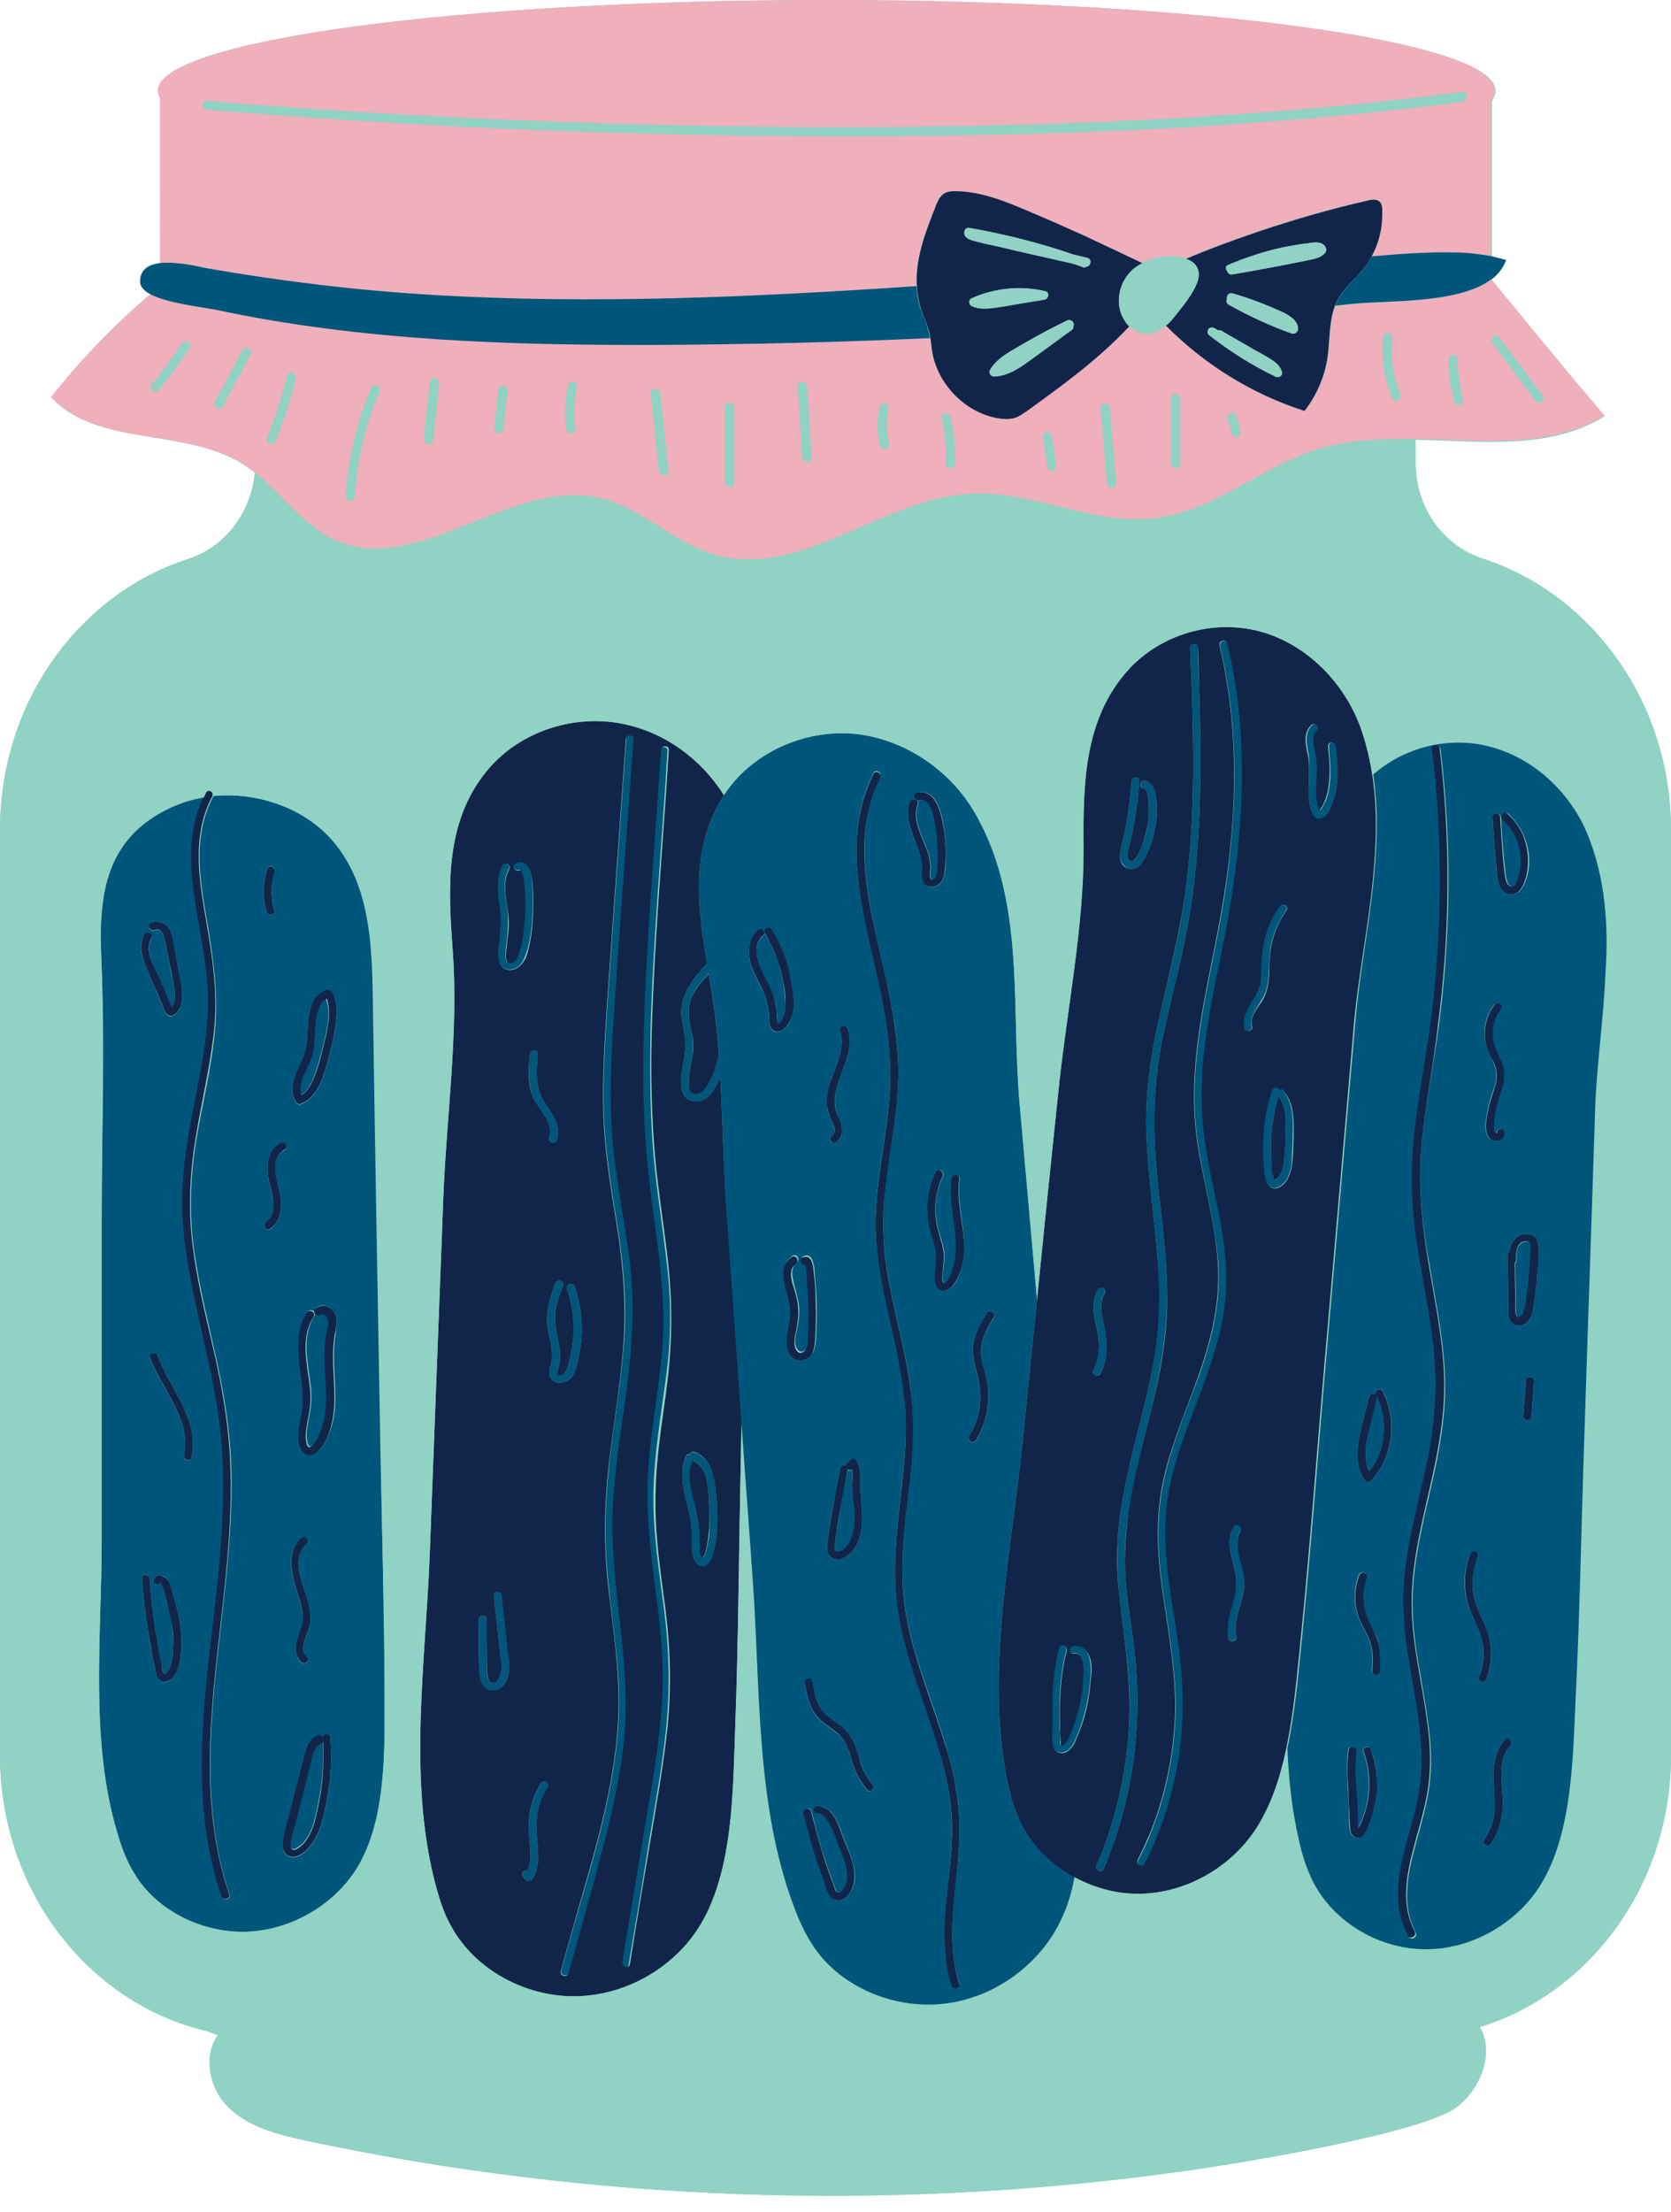
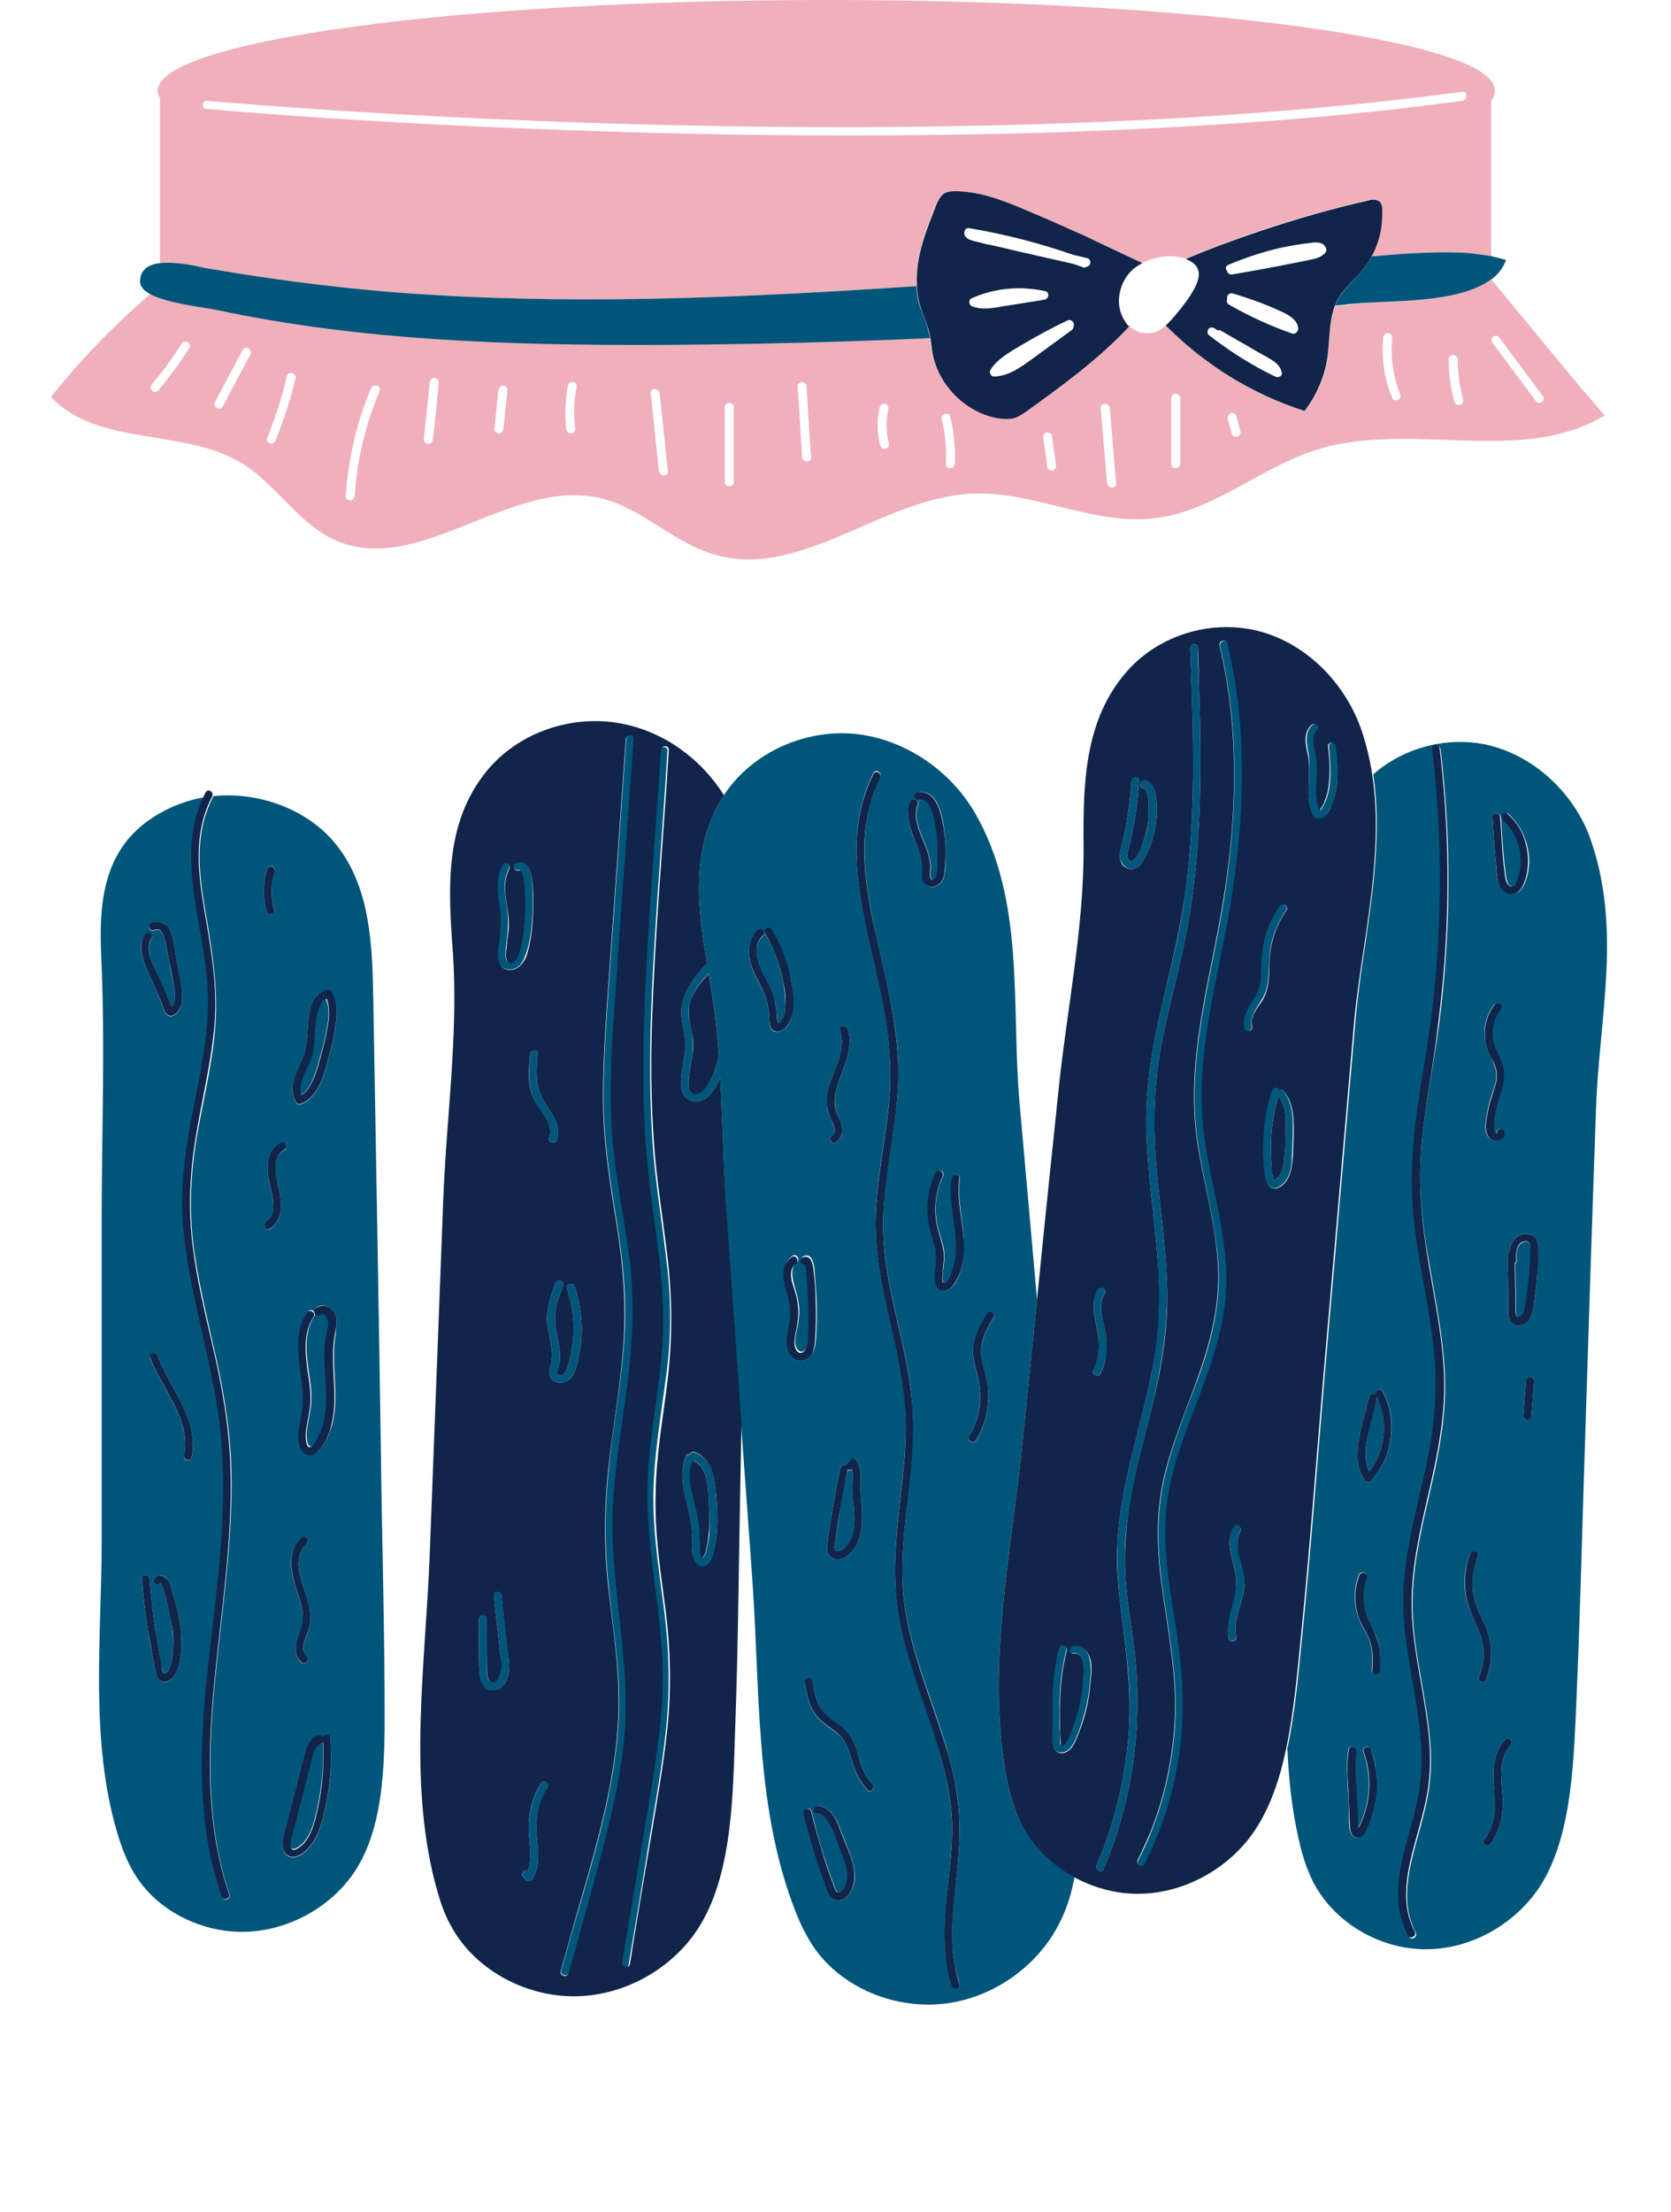
<svg xmlns="http://www.w3.org/2000/svg" fill="#000000" height="489.3" preserveAspectRatio="xMidYMid meet" version="1" viewBox="0.0 0.0 369.8 489.3" width="369.8" zoomAndPan="magnify">
  <g>
    <g id="change1_1">
-       <path d="M369.8,183.6v204.7c0,28.6-17.9,52.6-42.3,60.1c3.3,5.8,0.2,13.6-5.1,17.7c-7.9,6-50.6,12.9-62,14.4 c-63.9,8.8-129.3,6.5-192.4-6.9c-6.4-1.4-13.2-3-17.8-7.8c-4-4.1-5.2-11.2-2-15.6c-0.8-0.3-1.6-0.6-2.4-0.9 C19.6,443.2,0,418.2,0,388.3V183.6c0-28.3,17.5-52.1,41.5-59.9c8.2-2.6,14-10.1,14.9-19.1c-0.9-0.7-1.8-1.4-2.8-2 c-12.9-8-32-3.7-42.3-14.7c6.6-8.3,13.9-16,22-22.8c-1.3-0.7-2.1-1.5-2.2-2.6c-0.2-2.8,1.8-4,4.4-4.3V21.7 c-0.3-0.5-0.5-1.1-0.5-1.6C34.9,9,101.2,0,183,0S331,9,331,20.1c0,0.7-0.3,1.4-0.8,2.2v34.5c1.1,0.2,2.1,0.4,3.1,0.8 c-0.6,1.7-1.7,3.1-3.1,4.2V62c8.4,10.2,17.7,21.6,24.9,30.1c-12.2,7.5-27.1,5.5-41.8,5.2v5.2c0,9.9,6.1,18.4,15,21.2 C352.3,131.5,369.8,155.4,369.8,183.6z" fill="#90d2c3" />
-     </g>
+       </g>
  </g>
  <g>
    <g id="change2_1">
      <path d="M35.4,58.2c1.9-0.2,4.1,0,6.1,0.3c2,0.3,3.7,0.7,4.6,0.9c16.2,2.9,32.6,4.8,49,5.8 c36,2.2,71.8,0.5,107.7-1.9c-0.2-3.3,0.5-6.7,1.4-10c0.8-2.7,1.8-5.4,2.9-8c0.4-0.9,0.8-1.9,1.6-2.4c0.7-0.5,1.6-0.6,2.5-0.6 c5.6,0,10.9,2.1,16,4.3c4.3,1.8,8.6,3.7,12.8,5.6c4.3,1.9,8.5,3.9,12.7,6c1.7-0.9,3.7-1.4,5.6-1.5c1.2-0.1,2.7,0.1,4,0.5 c5.4-2.2,10.9-4.3,16.5-6.2c7.8-2.6,15.7-4.8,23.7-6.7c1-0.2,2.1-0.4,2.8,0.3c0.4,0.4,0.5,1.1,0.5,1.7c0.1,1.3,0,2.6-0.2,3.8 c-0.3,2.3-1.1,4.5-2.2,6.6c7.1-0.6,14.8-1.2,21.7-0.7c1.7,0.1,3.3,0.3,4.9,0.7V22.2c0.6-0.7,0.8-1.4,0.8-2.2C331,9,264.7,0,183,0 S34.9,9,34.9,20.1c0,0.5,0.2,1.1,0.5,1.6V58.2z M45.8,22.3c2,0.2,4.1,0.3,6.1,0.5c17.5,1.4,34.9,2.5,52.4,3.3 c18.5,0.9,37,1.5,55.5,1.8c18.9,0.3,37.8,0.3,56.8-0.1c18.5-0.4,36.9-1.1,55.4-2.4c17.3-1.2,34.5-2.8,51.6-5.1 c1.3-0.2,1.2,1.8,0,2c-2,0.3-4.1,0.5-6.1,0.8c-17.3,2.2-34.8,3.7-52.2,4.7c-18.5,1.1-36.9,1.8-55.4,2c-18.9,0.3-37.8,0.2-56.8-0.2 c-18.5-0.4-37-1.1-55.5-2c-17.3-0.9-34.6-2-51.9-3.5C44.6,24.2,44.6,22.2,45.8,22.3z M330.2,62v-0.3c-0.1,0-0.1,0.1-0.2,0.1 c-7.3,5.5-23.2,4.6-30.5,5.5c-1.3,0.2-2.7,0.3-4,0.4c-1.3,3.5-1.1,7.4-1.6,11.2c-0.6,4.4-2.4,8.5-5.2,12 c-11.6-3.7-22.2-10.3-30.7-18.9c-1,0.9-2.2,1.6-3.6,1.7c-1.6,0.2-3.3-0.4-4.5-1.6c-6.6,7.1-14.7,13-22.6,18.7 c-0.9,0.7-1.8,1.3-2.9,1.6c-1.2,0.4-2.5,0.3-3.8,0c-7-1.4-12.9-7.3-14.3-14.2c-0.2-1.2-0.4-2.3-0.5-3.5 c-20.1,0.9-40.1,1.4-60.2,1.5C113,76.3,80,75.3,48.1,68.5c-2.7-0.6-10.9-1.3-14.8-3.5c-8,6.9-15.4,14.5-22,22.8 c10.3,11.1,29.4,6.8,42.3,14.7c1,0.6,1.9,1.3,2.8,2c6.1,4.9,10.7,11.8,17.8,15c18.5,8.2,38.9-14,58.7-9.3 c9.2,2.2,16.2,9.9,25.3,12.5c19,5.5,37-12.5,56.7-13.5c13.8-0.7,27.2,7.2,40.9,5.4c12.9-1.6,23.3-11.3,35.8-15.2 c6.9-2.1,14.3-2.4,21.7-2.3c14.7,0.3,29.6,2.2,41.8-5.2C347.9,83.6,338.6,72.2,330.2,62z M41.9,77c-2.1,3.3-4.4,6.4-6.9,9.4 c-0.3,0.4-1,0.4-1.4,0c-0.4-0.4-0.3-1,0-1.4c2.4-2.8,4.6-5.8,6.6-9C40.9,75,42.6,76,41.9,77z M55.4,78.4c-2,3.8-4.1,7.7-6.1,11.5 c-0.6,1.1-2.3,0.1-1.7-1c2-3.8,4.1-7.7,6.1-11.5C54.3,76.3,56,77.3,55.4,78.4z M65.4,83.7c-1.1,4.7-2.6,9.2-4.4,13.7 c-0.2,0.5-0.6,0.8-1.2,0.7c-0.5-0.1-0.9-0.7-0.7-1.2c1.8-4.4,3.3-9,4.4-13.7C63.8,82,65.7,82.5,65.4,83.7z M84,86.5 c-3.1,7.4-5,15.2-5.5,23.2c-0.1,1.3-2.1,1.3-2,0c0.6-8.2,2.4-16.2,5.6-23.8C82.6,84.8,84.5,85.3,84,86.5z M95.8,97.2 c-0.1,0.5-0.4,1-1,1c-0.5,0-1-0.5-1-1c0.4-4.2,0.9-8.4,1.3-12.6c0.1-0.5,0.4-1,1-1c0.5,0,1,0.5,1,1C96.7,88.8,96.3,93,95.8,97.2z M111.4,94.9c-0.1,0.5-0.4,1-1,1c-0.5,0-1-0.5-1-1c0.3-2.9,0.6-5.7,0.9-8.6c0.1-0.5,0.4-1,1-1c0.5,0,1,0.5,1,1 C112,89.1,111.7,92,111.4,94.9z M127.6,85.7c-0.6,3-0.7,6.1-0.3,9.2c0.1,0.5-0.5,1-1,1c-0.6,0-0.9-0.5-1-1 c-0.4-3.2-0.2-6.5,0.4-9.7c0.1-0.5,0.7-0.8,1.2-0.7C127.4,84.6,127.7,85.1,127.6,85.7z M145.8,104.2c-0.6-5.7-1.2-11.5-1.8-17.2 c-0.1-1.3,1.8-1.2,2,0c0.6,5.7,1.2,11.5,1.8,17.2C147.9,105.5,146,105.5,145.8,104.2z M162.4,106.6c0,1.3-2,1.3-2,0 c0-5.5,0-11,0-16.5c0-1.3,2-1.3,2,0C162.4,95.7,162.4,101.1,162.4,106.6z M177.5,101.2c-0.3-5.2-0.6-10.4-1-15.7 c-0.1-1.3,1.9-1.3,2,0c0.3,5.2,0.6,10.4,1,15.7C179.6,102.4,177.6,102.4,177.5,101.2z M194.8,98.6c-0.7-2.8-0.8-5.8-0.1-8.6 c0.1-0.5,0.7-0.8,1.2-0.7c0.5,0.1,0.8,0.7,0.7,1.2c-0.6,2.5-0.5,5.1,0.1,7.6C197,99.3,195.1,99.8,194.8,98.6z M211.3,102.6 c-0.1,1.3-2,1.3-2,0c0.2-3.4-0.1-6.7-0.9-9.9c-0.3-1.2,1.6-1.7,1.9-0.5C211.1,95.5,211.5,99.1,211.3,102.6z M233,104.1 c-0.5,0.1-1.1-0.2-1.2-0.7c-0.3-2.2-0.6-4.3-0.9-6.5c-0.1-0.5,0.1-1.1,0.7-1.2c0.5-0.1,1.1,0.2,1.2,0.7c0.3,2.2,0.6,4.3,0.9,6.5 C233.7,103.4,233.5,103.9,233,104.1z M245,106.9c-0.5-5.5-0.9-11.1-1.4-16.6c-0.1-1.3,1.9-1.3,2,0c0.5,5.5,0.9,11.1,1.4,16.6 C247.1,108.2,245.1,108.1,245,106.9z M259.2,102.6c0-4.8,0-9.6,0-14.5c0-1.3,2-1.3,2,0c0,4.8,0,9.6,0,14.5 C261.1,103.9,259.2,103.9,259.2,102.6z M273.8,96.6c-0.5,0.2-1.1-0.2-1.2-0.7c-0.3-1.1-0.6-2.2-0.9-3.3c-0.1-0.5,0.2-1,0.7-1.2 c0.5-0.2,1.1,0.2,1.2,0.7c0.3,1.1,0.6,2.2,0.9,3.3C274.7,95.9,274.3,96.4,273.8,96.6z M309.2,88.5c-0.6,0.2-1-0.2-1.2-0.7 c-1.7-4.2-2.3-8.7-1.9-13.1c0.1-0.5,0.4-1,1-1c0.5,0,1,0.5,1,1c-0.4,4.3,0.2,8.6,1.8,12.6C310.1,87.8,309.7,88.4,309.2,88.5z M321.9,88.9c-0.9-3-1.3-6.2-1.3-9.4c0-1.3,2-1.3,2,0c0,3,0.4,6,1.2,8.9C324.1,89.6,322.2,90.1,321.9,88.9z M341.1,89 c-0.5,0.3-1,0.1-1.3-0.4c-3.2-4.3-6.4-8.6-9.6-12.9c-0.3-0.4-0.1-1.1,0.4-1.3c0.5-0.3,1-0.1,1.3,0.4c3.2,4.3,6.4,8.6,9.6,12.9 C341.8,88.1,341.6,88.7,341.1,89z" fill="#efafbb" />
    </g>
    <g id="change3_1">
      <path d="M121.6,303.2c0.1-0.8,0.4-1.5,0.5-2.3c0.1-0.8,0.1-1.6,0-2.3c-0.2-1.7-0.6-3.3-0.9-4.9 c-0.5-3.5,0.5-6.6,1.7-9.8c0.4-1,2.1-0.6,1.7,0.5c-0.6,1.7-1.3,3.4-1.6,5.1c-0.3,1.8-0.2,3.6,0.2,5.4c0.3,1.6,0.7,3.2,0.7,4.8 c0,0.8,0,1.6-0.2,2.3c-0.1,0.6-0.8,2.1,0.1,2.3c1.5,0.3,2.1-2.8,2.3-3.7c0.4-1.7,0.7-3.5,0.8-5.2c0.2-3.5-0.3-7-1.4-10.3 c-0.4-1.1,1.3-1.5,1.7-0.5c1.2,3.6,1.7,7.4,1.5,11.2c-0.1,1.6-0.4,3.2-0.7,4.8c-0.3,1.4-0.7,2.9-1.5,4.1 C124.9,306.6,121.2,306.2,121.6,303.2z M119.7,394.5c-1.8,3.1-2.8,6.7-2.7,10.3c0.1,2.9,0.9,6.2-0.2,9c-0.7-0.4-1.6,0.7-1,1.4 c0.2,0.2,0.4,0.4,0.6,0.7c0.4,0.4,1.1,0.3,1.4-0.2c1.8-2.9,1.3-6.3,1-9.5c-0.3-3.8,0.4-7.4,2.3-10.8 C121.7,394.4,120.2,393.6,119.7,394.5z M147.5,279c-1-8.8-2.5-17.5-3.1-26.3c-0.6-8.8-0.6-17.6-0.4-26.5 c0.6-17.8,2.1-35.7,3.3-53.5c0.1-2.2,0.3-4.4,0.4-6.6c0.1-1.1-1.6-1.1-1.7,0c-1.2,17.7-2.6,35.5-3.5,53.2 c-0.4,8.8-0.6,17.7-0.3,26.5c0.3,8.7,1.3,17.3,2.5,25.9c1.2,8.7,2.2,17.4,1.6,26.1c-0.6,8.6-2.2,17.1-3,25.7 c-0.7,8.6,0,17,1.1,25.6c1.1,8.6,2.3,17.1,1.9,25.7c-0.4,8.9-1.9,17.8-3.4,26.6c-1.5,8.7-2.9,17.5-4.4,26.2 c-0.4,2.2-0.7,4.4-1.1,6.6c-0.2,1.1,1.5,1.6,1.7,0.5c1.5-8.8,3-17.6,4.4-26.5c1.4-8.6,3-17.1,3.9-25.7c0.9-8.8,0.7-17.4-0.4-26.1 c-1.1-8.6-2.5-17.1-2.4-25.8c0.1-8.5,1.6-17,2.7-25.4C148.6,296.3,148.6,287.7,147.5,279z M158.5,330.8c0.3,3.9,0.5,7.9-0.4,11.8 c-0.3,1.3-0.7,3.5-2.2,3.9c-1.3,0.4-2.2-0.9-2.5-2c-0.5-1.8-0.2-3.9-0.3-5.7c-0.1-2.1-0.6-4.1-1.1-6.1c-0.9-3.5-1.6-7-0.2-10.5 c0.2-0.4,0.5-0.5,0.9-0.4c0.1-0.4,0.5-0.6,1-0.5C157.7,322.8,158.3,327.1,158.5,330.8z M156.9,332.7c-0.2-3.1,0-8.2-3.5-9.6 c0,0,0,0,0,0c-1.6,3.6,0,7.6,0.8,11.1c0.4,1.8,0.6,3.6,0.7,5.5c0,1,0,2.1,0.1,3.1c0,0.5,0.1,2.4,0.8,1.5c0.5-0.7,0.6-1.8,0.8-2.6 c0.2-1,0.4-2,0.4-3.1C157.1,336.6,157,334.6,156.9,332.7z M117.9,199.8c0-2.1,0.4-10.9-3.9-8.9c-1,0.5-0.1,1.9,0.9,1.5 c0.9-0.4,1.2,4.8,1.2,5.4c0.1,1.9,0.1,3.8-0.1,5.7c-0.1,1.4-0.8,10.5-3.5,9.4c-0.8-0.3-0.6-1.7-0.6-2.4c0-0.9,0.2-1.9,0.3-2.8 c0.2-1.8,0.3-3.6,0.2-5.4c-0.3-3.3-1.5-7,0.2-10.1c0.5-1-1-1.8-1.5-0.9c-1.8,3.2-1,6.8-0.5,10.2c0.2,2,0.2,3.9-0.1,5.9 c-0.2,1.7-0.7,3.8-0.1,5.4c0.4,1.3,1.7,1.9,3,1.6c1.5-0.3,2.3-1.5,2.8-2.9C117.6,208,117.9,203.6,117.9,199.8z M237.8,415.2 c-0.6,3.3-1.5,6.4-2.9,9.3c-4.5,9.8-14.5,17.3-25.6,18.7s-22.9-3.4-29.1-12.3c-2-2.9-3.5-6.2-4.7-9.5c-8.4-22.4-7.3-48.2-9-71.8 c-0.8-11.6-1.7-23.2-2.5-34.8c-1-14.6-2.1-29.2-3.1-43.8c-0.8-10.7-0.9-21.7-1.5-32.7c-0.6,1.4-1.3,2.7-2.2,3.8 c-2.2,2.5-5.9,2-6.4-1.5c-0.3-2,0.2-4,0.5-5.9c0.4-2.2,0.5-4.3,0.1-6.5c-0.4-1.9-0.8-3.7-0.5-5.7c0.3-1.8,1-3.4,2-4.9 c0.9-1.5,2.1-2.9,3.3-4.2c0.1-0.1,0.2-0.2,0.3-0.3c-2.2-12.5-3.7-25.5,3.6-37c0-0.1,0.1-0.1,0.1-0.2c6.1-9.3,17.6-14.5,28.6-13.6 c11.1,1,21.4,7.9,27,17.6c5.6,9.7,7.6,20.5,8.4,31.4c0.8,10.8,0.5,21.9,1.4,32.3c1.3,14.6,2.6,29.3,3.9,43.9 c-1.1,10.8-2.2,21.5-3.3,32.3c-2.4,23.4-7.8,48.5-3.7,72c0.6,3.5,1.4,6.9,2.8,10.2C227.8,407.5,232.3,412.2,237.8,415.2z M159.1,233.2c-0.4-5.7-1.1-11.4-2.1-16.9c-0.1-0.3-0.1-0.7-0.2-1c-0.9,1.1-2,2.3-2.2,2.6c-1,1.4-1.7,2.9-2.1,4.6 c-0.4,2,0.2,3.9,0.6,5.8c0.3,1.7,0.3,3.4,0.1,5.2c-0.3,1.9-0.8,3.8-0.8,5.8c0,1,0.1,2.4,1.3,2.6c1.1,0.2,1.9-0.6,2.5-1.4 C157.7,238.5,158.6,235.9,159.1,233.2z M202.8,186.8c0.6,1.5,1.3,3.1,1.4,4.8c0.1,1.3-0.4,2.7,0.4,3.8c0.7,1,2,1,3,0.4 c1.2-0.7,1.4-2.1,1.6-3.4c0.3-3.5,0.1-7.1-0.5-10.6c-0.6-2.9-1.8-7.3-5.7-6.5c-1.1,0.2-0.6,1.9,0.5,1.7c1.7-0.3,2.6,1.5,3,2.8 c0.5,1.6,0.8,3.3,0.9,5c0.2,1.7,0.3,3.4,0.2,5.1c0,0.8-0.1,1.6-0.1,2.4c-0.1,0.7-0.1,1.7-0.7,2.1c-1.3,0.9-0.8-2.2-0.8-2.7 c-0.1-1.5-0.5-3-1.1-4.5c-1.1-2.9-2.9-6.1-1.7-9.3c0.4-1-1.3-1.5-1.7-0.5C200.2,180.5,201.5,183.8,202.8,186.8z M188.1,323 c-0.3,0.3-0.5,0.5-0.8,0.8c-0.1,0.1-0.2,0.3-0.2,0.4c-0.4-0.2-1-0.1-1.1,0.5c-0.8,3.6-1.4,7.1-2,10.7c-0.3,1.8-0.6,3.6-0.8,5.4 c-0.2,1.3-0.5,2.9,0.8,3.7c2.1,1.5,4.6-0.9,5.5-2.6c1.4-2.7,1.4-5.8,1.2-8.8c-0.2-1.9-0.3-3.8-0.3-5.7c0.1-1.6,0-3.1-1-4.5 C189,322.7,188.4,322.7,188.1,323z M183,244.9c0.1,1,0.5,1.8,0.9,2.7c0.4,1,1.4,2.8,0.2,3.6c-0.9,0.6-0.1,2.1,0.9,1.5 c2.1-1.4,1.4-3.8,0.5-5.8c-1-2.2-0.9-4.4-0.2-6.7c1.2-4.1,3.8-8.3,2.3-12.7c-0.4-1-2-0.6-1.7,0.5c1.3,3.9-1,7.9-2.2,11.5 C183.2,241.2,182.8,243,183,244.9z M174.5,226.5c1.6-2.6,1-6.4,0.6-9.2c-0.7-4.1-2.2-8.1-4.3-11.6c-0.6-0.9-2.1-0.1-1.5,0.9 c2,3.2,3.3,6.8,4,10.5c0.3,1.8,0.5,3.7,0.5,5.5c0,0.8-0.1,1.6-0.4,2.3c-0.1,0.3-0.7,1.7-1.2,1.6c-0.2,0-0.2-2.2-0.3-2.5 c-0.1-0.9-0.2-1.8-0.5-2.7c-0.5-1.8-1.3-3.4-2.1-5c-1.4-2.7-3.2-6.8-0.4-9.3c0.8-0.7-0.4-2-1.2-1.2c-2.2,2-2.3,5.3-1.4,8 c0.6,1.7,1.5,3.3,2.3,4.9c0.9,1.8,1.4,3.7,1.6,5.7c0.1,1.2-0.2,3.3,1.2,3.8C172.6,228.6,174,227.4,174.5,226.5z M176.9,301 c1.5,0.1,2.7-1,3.2-2.3c0.6-1.6,0.5-3.4,0.6-5.1c0.1-2.1,0.1-4.1,0-6.2c-0.1-2.3-0.3-4.6-0.5-7c-0.2-1.3-0.7-3.3-2.4-2.5 c-1,0.5-0.1,2,0.9,1.5c-0.5,0.2-0.2,1-0.1,1.4c0,0.4,0.1,0.8,0.1,1.2c0.1,1,0.2,1.9,0.2,2.9c0.1,1.8,0.2,3.6,0.2,5.3 c0,1.8,0,3.6-0.1,5.3c0,0.8,0,1.8-0.4,2.5c-0.3,0.7-1.2,1.4-1.9,0.7c-1.3-1.2-0.5-3.8-0.2-5.2c0.3-1.6,0.5-3.2,0.3-4.8 c-0.2-1.6-0.7-3.1-1.1-4.7c-0.4-1.5-0.8-3.6,0.6-4.7c0.9-0.7,0-2.1-0.9-1.5c-3.1,2.3-1.5,5.9-0.8,8.9c0.5,2,0.6,4,0.2,6 c-0.3,1.7-0.8,3.4-0.4,5.1C174.5,299.5,175.4,300.9,176.9,301z M189.2,415.1c-0.1-3.2-1.6-6.2-2.7-9.1c-1-2.6-2.2-6.4-5.5-6.5 c-1.1,0-1.1,1.7,0,1.7c1.4,0,2.2,1.4,2.8,2.5c0.7,1.5,1.3,3.2,1.9,4.7c1,2.6,2.8,6.1,1.4,8.9c-0.3,0.5-0.9,1.4-1.6,1.3 c-0.6-0.1-0.8-1.3-1-1.8c-0.7-1.8-1.3-3.6-1.9-5.4c-1.2-3.5-2.1-7.1-3-10.7c-0.3-1.1-1.9-0.6-1.7,0.5c0.9,3.6,1.9,7.2,3,10.7 c0.6,1.7,1.1,3.4,1.8,5.1c0.4,1.2,0.8,3,2.2,3.3C187.7,421,189.2,417.3,189.2,415.1z M193.1,394.7c-1.7-1.9-2.5-4.1-3.2-6.5 c-0.6-2.1-1.3-4.1-3-5.6c-1.6-1.5-3.7-2.4-5-4.2c-1.3-1.9-1.7-4.2-2.1-6.5c-0.2-1.1-1.8-0.6-1.7,0.5c0.4,2.2,0.8,4.5,2,6.4 c1.2,2,3.2,3.1,5,4.5c2.1,1.6,2.7,3.8,3.4,6.3c0.7,2.4,1.8,4.5,3.4,6.4C192.6,396.8,193.8,395.6,193.1,394.7z M212,411.8 c0.4-4.5,0.5-8.9,0-13.4c-0.5-4.1-1.5-8.1-2.6-12c-2.4-8.1-5.7-16-7.8-24.3c-1.1-4.4-1.8-8.8-1.9-13.3c-0.1-4.7,0.3-9.4,0.8-14 c1-9.3,2.2-18.6,1-27.9c-1.2-9-3.9-17.6-5.3-26.6c-0.7-4.7-0.9-9.4-0.6-14.1c0.3-4.7,1.1-9.4,1.8-14.1c0.7-4.6,1.3-9.2,1.4-13.8 c0.1-4.1-0.3-8.2-0.9-12.2c-1.3-8.3-3.6-16.3-5.1-24.5c-1.5-7.8-2.3-16.1-0.2-23.9c0.6-2,1.3-3.9,2.2-5.8c0.5-1-1-1.9-1.5-0.9 c-7.5,14.9-2,31.8,1.3,47c1.9,8.7,3,17.3,2.1,26.2c-0.9,9.4-3.2,18.6-2.9,28.1c0.3,9.1,2.8,17.9,4.7,26.8c1,4.6,1.8,9.2,1.9,13.9 c0.2,4.8-0.2,9.6-0.7,14.3c-1,9.4-2.4,18.8-1.1,28.2c1.2,8.5,4.3,16.6,7,24.7c2.8,8.2,5.2,16.6,5.1,25.3 c-0.2,9.1-2.4,18.2-1.4,27.3c0.3,2.2,0.7,4.3,1.3,6.3c0.3,1.1,2,0.6,1.7-0.5C209.4,430.1,211.1,420.8,212,411.8z M213.3,274.4 c-0.2-4.6-1.5-9.1-0.9-13.7c0.1-1.1-1.6-1.1-1.7,0c-0.6,4.2,0.4,8.3,0.8,12.4c0.2,1.9,0.2,3.8-0.1,5.7c-0.1,0.8-1.3,5.4-2.6,4.9 c-0.4-0.2-0.1-2.9,0-3.2c0.1-0.9,0.2-1.8,0.2-2.7c0-2-0.8-3.8-1.3-5.7c-1.1-4-0.8-8.2,1-11.9c0.5-1-1-1.9-1.5-0.9 c-1.5,3.3-2.1,7-1.7,10.6c0.2,1.8,0.9,3.5,1.3,5.3c0.5,2,0.3,3.9,0.2,5.9c-0.1,1.3-0.3,3.4,1,4.2c1.2,0.7,2.5-0.3,3.2-1.2 C213.1,281.4,213.4,277.7,213.3,274.4z M218.4,290.6c-1.2,2-2.4,4.1-2.9,6.4c-0.5,2.4,0.1,4.6,0.7,6.9c1.3,4.8,0.8,9.6-1.7,13.9 c-0.6,1,0.9,1.8,1.5,0.9c2.3-3.8,3.2-8.3,2.5-12.7c-0.4-2.4-1.5-4.7-1.4-7.2c0.1-2.7,1.5-5.1,2.8-7.3 C220.5,290.5,219,289.6,218.4,290.6z M330,61.8c0.1,0,0.1-0.1,0.2-0.1c1.4-1.1,2.5-2.5,3.1-4.2c-1-0.3-2.1-0.5-3.1-0.8 c-1.6-0.3-3.2-0.5-4.9-0.7c-6.9-0.5-14.6,0.1-21.7,0.7c-0.5,0.9-1.1,1.9-1.8,2.7c-1.9,2.4-4.3,4.3-5.7,6.9 c-0.2,0.4-0.4,0.9-0.6,1.3c1.3-0.1,2.7-0.3,4-0.4C306.8,66.4,322.7,67.3,330,61.8z M184.8,341.6c-0.1,0.6-0.3,1.6,0.6,1.7 c0.5,0,1.1-0.3,1.5-0.7c2.3-2.1,2.3-5.8,2.1-8.7c-0.1-1.7-0.4-3.5-0.4-5.2c0-1.1,0.3-2.5-0.1-3.6c-0.3,0.3-0.6,0.3-0.9,0.1 c-0.8,3.6-1.5,7.2-2,10.9C185.3,337.9,185,339.8,184.8,341.6z M289.6,175.5c0,1.4,0.5,6.9,3.1,5.5c1-0.6,1.6-2.1,2.1-3.1 c0.5-1.2,0.8-2.5,1-3.7c0.4-3,0.2-6.1,0-9.1c-0.1-1.1-1.8-1.1-1.7,0c0.2,2.7,0.5,5.4,0.2,8.1c-0.1,1.3-0.4,2.7-0.9,3.9 c-0.3,0.6-0.6,1.4-1,1.9c-0.3,0.3-0.2,0.4-0.4-0.2c-0.1-0.4-0.2-0.7-0.3-1.1c-0.6-2.9,0.2-5.9-0.1-8.8c-0.1-1.3-0.4-2.5-0.6-3.8 c-0.2-1.2-0.4-2.6,0.6-3.5c0.8-0.8-0.4-2-1.2-1.2c-1.8,1.7-1.2,4.3-0.8,6.4C290,169.7,289.6,172.6,289.6,175.5z M33.3,65.1 c4,2.1,12.1,2.9,14.8,3.5c32,6.8,64.9,7.8,97.5,7.7c20.1-0.1,40.2-0.6,60.2-1.5c-0.1-0.6-0.2-1.2-0.4-1.8 c-0.4-1.7-1.2-3.4-1.8-5.1c-0.5-1.5-0.7-3.1-0.8-4.6c-35.9,2.4-71.8,4.1-107.7,1.9c-16.5-1-32.8-3-49-5.8 c-0.8-0.1-2.6-0.6-4.6-0.9c-2-0.3-4.2-0.5-6.1-0.3c-2.6,0.3-4.5,1.5-4.4,4.3C31.1,63.5,32,64.4,33.3,65.1z M71.1,385.4 c-1.9,0.8-2.1,3.5-2.6,5.2c-0.6,2.2-1.1,4.4-1.7,6.6c-0.6,2.4-1.2,4.7-1.8,7.1c-0.2,0.8-1.9,5.8,0.6,4.5c3.5-1.8,4.3-7.3,5-10.8 c0.8-4.3,1.1-8.7,0.8-13C71.4,385.3,71.3,385.4,71.1,385.4z M85.1,372.9c0,12.3,0.7,28.2-5.5,39.3c-4.7,8.5-14.3,14.5-24.4,15.1 c-10.1,0.6-20.5-4.5-25.5-12.9c-1.7-2.8-2.8-5.8-3.7-8.8c-6.2-20.6-3.5-43.6-3.5-64.8c0-23.6,0-47.2,0-70.7 c0-19.5,0.8-39.1-0.1-58.5c-0.6-13.4,0.7-26.2,15.5-33c2.3-1,4.7-1.8,7.2-2.2c-6.5,13.9,0.7,29.5,1,43.9 c0.2,8.4-1.6,16.7-3.2,24.9c-1.6,8.1-2.9,16.3-2.4,24.6c0.9,16.8,7.2,32.6,8.6,49.3c1.3,16-1.1,32-2.8,47.9 c-1.7,15.6-2.8,31.6,1.1,46.9c0.5,1.9,1.1,3.8,1.7,5.7c0.4,1,2,0.6,1.7-0.5c-5.1-15-4.8-31-3.3-46.6c1.5-15.8,4.1-31.5,3.7-47.4 c-0.2-8.1-1.5-16.1-3.2-24c-1.8-8-3.8-16-5-24.2c-1.2-8.4-0.9-16.7,0.5-25.1c1.4-8.1,3.4-16,4.1-24.2c0.7-7.9-0.4-15.6-1.7-23.4 c-1.3-7.4-2.7-15.2-0.8-22.6c0.5-1.9,1.2-3.7,2.1-5.4c0,0,0-0.1,0-0.1c10.1-1,20.8,2.9,27,10.5c7.7,9.4,8.2,22.2,8.4,34.1 c0.6,33.6,1.2,67.2,1.7,100.9C84.5,338.7,85,355.8,85.1,372.9z M32.6,214.6c0.7,1.7,1.5,3.4,2.2,5.1c0.3,0.8,0.7,1.6,1,2.4 c0.3,0.7,0.5,1.6,1,2.2c0.9,1.1,2.2,0.2,2.8-0.8c0.7-1.1,0.8-2.5,0.7-3.7c-0.1-1.5-0.5-3-0.7-4.5c-0.3-1.9-0.7-3.7-1-5.6 c-0.3-1.5-0.4-3.4-1.5-4.6c-0.9-1.1-2.4-1.5-3.7-0.8c-1,0.5-0.1,2,0.9,1.5c1.5-0.7,2.1,1.7,2.3,2.7c0.3,1.6,0.6,3.2,0.9,4.7 c0.3,1.7,0.7,3.4,1,5.1c0.2,1.2,0.4,2.6,0,3.8c-0.1,0.3-0.3,0.5-0.4,0.8c-0.1-0.3-0.4-0.8-0.5-1c-0.2-0.4-0.3-0.8-0.5-1.2 c-0.7-1.5-1.3-3-2-4.6c-1.1-2.4-3.1-5.8-1.6-8.4c0.6-0.9-0.9-1.8-1.5-0.9C30.4,209.2,31.5,212.1,32.6,214.6z M39,355.1 c-0.3-1-0.6-2.1-0.9-3.1c-0.2-0.8-0.4-1.7-0.9-2.4c-0.7-1.1-2.2-1.7-3.1-0.4c-0.6,0.9,0.9,1.8,1.5,0.9c-0.2,0.3,0.2,0.6,0.4,0.9 c0.2,0.4,0.2,0.8,0.3,1.1c0.2,0.8,0.5,1.7,0.7,2.5c0.5,1.7,0.9,3.5,1.1,5.3c0.2,1.7,0.3,3.5,0.2,5.2c-0.1,1.4-0.3,3.7-1.4,4.8 c-0.9,0.9-0.9-0.5-1.1-1.2c-0.2-0.9-0.4-1.8-0.5-2.7c-0.3-1.8-0.7-3.6-0.9-5.4c-0.6-3.8-1-7.6-1.3-11.4c-0.1-1.1-1.8-1.1-1.7,0 c0.3,4,0.8,7.9,1.4,11.9c0.3,2,0.7,4,1.1,6c0.2,1,0.4,1.9,0.6,2.9c0.2,0.7,0.4,1.4,1,1.8c1.1,0.7,2.3-0.1,3-1 c1-1.3,1.3-3.1,1.5-4.7C40.5,362.4,39.9,358.7,39,355.1z M34.9,299.9c-0.4-1-2-0.6-1.7,0.5c2.6,6.9,9.2,13.7,7.5,21.6 c-0.2,1.1,1.4,1.5,1.7,0.5C44.2,313.9,37.6,307.3,34.9,299.9z M67.9,341.5c0.8-0.7-0.4-1.9-1.2-1.2c-3.8,3.3-2,8.7-0.7,12.7 c0.5,1.4,0.9,2.9,1,4.4c0.1,1.5-0.3,2.8-0.9,4.3c-0.8,2-1.2,4.5,0.6,6.1c0.8,0.7,2-0.5,1.2-1.2c-1.9-1.7,0-4.4,0.5-6.3 c0.6-2.3,0.2-4.6-0.5-6.8C66.8,349.7,64.4,344.5,67.9,341.5z M59,201.7c0.3,1.1,2,0.6,1.7-0.5c-0.8-2.8-0.8-5.8,0.1-8.5 c0.3-1.1-1.3-1.5-1.7-0.5C58.2,195.3,58.1,198.6,59,201.7z M61.8,263.4c-0.6-2.7-2.2-7.3,1.2-9c1-0.5,0.1-2-0.9-1.5 c-2.9,1.5-3.2,5-2.7,7.9c0.5,2.8,2.5,7.4-0.5,9.6c-0.9,0.6,0,2.1,0.9,1.5C62.5,269.9,62.5,266.4,61.8,263.4z M73.1,384.5 c-0.1-1.1-1.7-1.1-1.7-0.1c-0.2-0.4-0.7-0.6-1.2-0.4c-1.5,0.6-2.2,2.1-2.6,3.5c-0.7,2.1-1.1,4.4-1.7,6.5c-0.6,2.2-1.1,4.4-1.7,6.6 c-0.5,2.1-1.3,4.3-1.6,6.4c-0.2,1.2-0.1,2.7,1,3.5c1.4,0.9,3.1-0.1,4.1-1c2.7-2.5,3.7-6.5,4.4-10 C73.2,394.6,73.5,389.5,73.1,384.5z M74.4,291.4c-0.4-1.8-2.5-3.4-4.3-2.2c-0.9,0.6-0.1,2.1,0.9,1.5c1-0.7,1.7,0.7,1.8,1.5 c0.1,1.1-0.3,2.1-0.5,3.2c-0.3,2-0.4,3.9-0.3,5.9c0.1,4,0.7,8.1,0,12.1c-0.3,1.8-0.9,3.5-1.8,5c-0.4,0.7-1.6,2.5-2.1,0.9 c-0.3-1.1-0.3-2.3-0.1-3.5c0.3-2,0.8-3.9,0.9-5.9c0.1-2-0.2-4-0.5-6c-0.6-4.3-1.3-9,1.2-12.8c0.6-0.9-0.9-1.8-1.5-0.9 c-2.6,4-2.1,8.9-1.4,13.4c0.4,3,0.8,6,0.2,9.1c-0.4,2.3-1.1,4.7-0.4,7c0.6,2.1,2.5,2.7,4.1,1.1c1.5-1.5,2.3-3.7,2.9-5.6 c1.3-5,0.4-10.1,0.4-15.2c0-1.7,0.1-3.3,0.4-5C74.3,293.9,74.7,292.6,74.4,291.4z M73.3,219.4c-0.2-0.4-0.8-0.6-1.2-0.3 c-0.5,0.3-0.9,0.5-1.4,0.8c-0.2,0.1-0.4,0.4-0.4,0.6c-0.2,0-0.5,0.1-0.6,0.4c-2.2,3.6-1.2,7.8-2.2,11.7c-0.9,3.7-4.3,7.4-2,11.3 c0.2,0.3,0.6,0.5,1,0.4c4.2-1.5,5.4-7.1,6.4-10.9c0.7-2.5,1.2-5,1.5-7.5C74.7,223.7,74.5,221.3,73.3,219.4z M123.2,252.2 c1.2-3.4-1.4-6.1-3-8.8c-1.8-3.1-1.5-6.7-1.2-10.2c0.1-1.1-1.6-1.1-1.7,0c-0.3,3.2-0.5,6.6,0.7,9.6c1.1,2.8,4.6,5.6,3.5,8.9 C121.2,252.8,122.8,253.2,123.2,252.2z M71.6,221.3c-0.1,0.1-0.2,0.1-0.3,0.1c0,0.1,0,0.2-0.1,0.2c-2,3.1-1.2,7.1-1.9,10.6 c-0.4,1.9-1.3,3.5-2,5.3c-0.7,1.5-1.2,3.2-0.7,4.8c1.3-0.8,2.1-2.3,2.7-3.7c0.8-2,1.4-4.1,1.9-6.1c0.6-2.2,1.1-4.4,1.4-6.6 c0.2-1.7,0.2-3.4-0.5-4.9C72,221.1,71.8,221.2,71.6,221.3z M111,353c-0.1-1.1-1.8-1.1-1.7,0c0.3,3.1,0.7,6.1,1,9.2 c0.2,1.5,0.3,2.9,0.5,4.4c0.1,1.2,0.2,2.4,0,3.5c-0.2,0.9-1.2,2.8-2.3,1.9c-1.1-0.9-0.7-3-0.7-4.3c0-3.2,0-6.3-0.1-9.5 c0-1.1-1.7-1.1-1.7,0c0,3.9-0.1,7.9,0.1,11.8c0.1,1.4,0.4,2.8,1.7,3.6c1.2,0.8,2.6,0.3,3.5-0.7c2-2.2,1.4-5.5,1.1-8.1 C111.9,360.8,111.5,356.9,111,353z M135.8,331.5c0.6-8.7,2.1-17.4,3.2-26c1.1-8.8,1.5-17.6,0.5-26.5c-1-8.8-3-17.5-3.8-26.4 c-0.8-9.1-0.4-18.3,0.2-27.4c1.2-18.3,2.6-36.7,3.9-55c0.2-2.3,0.3-4.5,0.5-6.8c0.1-1.1-1.6-1.1-1.7,0 c-1.3,18.3-2.6,36.5-3.9,54.8c-0.6,9-1.3,18.1-1.1,27.1c0.2,8.9,1.7,17.5,3.1,26.3c1.4,8.9,2.1,17.6,1.3,26.6 c-0.7,8.7-2.3,17.3-3.2,26c-1,8.9-1.1,17.7-0.1,26.6c0.9,8.9,2.4,17.7,2.3,26.6c-0.3,17.8-6.2,35.1-11,52.1 c-0.6,2.1-1.2,4.3-1.8,6.4c-0.3,1.1,1.4,1.5,1.7,0.5c2.4-8.6,4.9-17.2,7.2-25.9c2.3-8.5,4.3-17.1,5.2-25.8 C140,366.9,134.6,349.4,135.8,331.5z M274.5,338.6c0.6-1-0.9-1.8-1.5-0.9c-2.4,4.2,0.8,8.3,0.6,12.6c-0.2,4.2-2.7,7.9-1.7,12.1 c0.2,1.1,1.9,0.6,1.7-0.5c-0.8-3.8,1.5-7.5,1.8-11.3c0.2-2-0.4-3.9-0.9-5.8C273.9,342.8,273.4,340.6,274.5,338.6z M304.7,309.4 c-0.8,3-1.7,6.1-2.2,9.2c-0.4,2.3-0.5,4.7,0.5,6.9c3.6-4.6,4.3-11.2,1.8-16.4C304.8,309.1,304.8,309.3,304.7,309.4z M338.1,274.7 c-0.5-0.1-1,0-1.4,0.3c-1.2,0.8-1.1,2.7-1.1,3.9c0,0.3-0.1,0.5-0.3,0.6c0.1,2.9,0.1,5.8,0.2,8.8c0,0.7-0.4,3.9,1.2,2.9 c0.6-0.4,0.7-1.2,0.8-1.8c0.2-0.8,0.3-1.7,0.4-2.5c0.5-3.5,0.8-7,0.9-10.5C338.8,275.7,338.8,274.9,338.1,274.7z M285.3,259.7 c-0.4,1.2-1.2,2.3-2.4,2.9c-1.2,0.6-2.3-0.1-2.7-1.3c-0.6-1.5-0.6-3.3-0.7-4.8c-0.1-1.7-0.1-3.4,0-5.2c0.2-3.5,0.8-6.9,1.9-10.2 c0.3-0.8,1.3-0.7,1.6-0.1c0.3-0.2,0.7-0.2,0.9,0.2c2.1,2.5,2.3,5.8,2.2,8.9c0,1.9-0.1,3.8-0.2,5.7 C285.9,257.1,285.8,258.5,285.3,259.7z M282.9,242.5c-0.9,3.1-1.5,6.3-1.6,9.6c-0.1,1.7,0,3.4,0.1,5.2c0.1,0.9,0.2,1.9,0.3,2.8 c0,0.2,0.1,0.7,0.2,0.8c0.4,0.3,0.9-0.3,1.1-0.6c0.9-1.1,1.1-2.6,1.2-3.9c0.2-1.8,0.2-3.6,0.3-5.5 C284.6,248.2,284.8,244.8,282.9,242.5z M280.8,215.1c0.1-2.4,0.1-4.7,0.7-7c0.6-2.4,1.7-4.6,3.1-6.7c0.6-0.9-0.9-1.8-1.5-0.9 c-2.9,4.3-3.9,9-4.1,14.1c0,1.3-0.1,2.6-0.4,3.8c-0.3,1.2-1,2.2-1.7,3.3c-1.1,1.8-2.1,3.6-1.6,5.8c0.3,1.1,1.9,0.6,1.7-0.5 c-0.5-2.1,1.2-4.1,2.2-5.8C280.4,219.3,280.7,217.3,280.8,215.1z M237.5,364c-1.1,0.1-1.1,1.9,0,1.7c2.2-0.3,2.3,2.6,2.2,4.1 c0,1.8-0.2,3.5-0.5,5.3c-0.3,1.8-0.7,3.6-1.3,5.4c-0.5,1.6-1,3.6-2.1,4.9c-0.2,0.3-0.7,0.9-1.1,0.5c-0.2-0.2-0.1-0.8-0.1-1 c0-1,0-1.9-0.1-2.9c0-1.9,0-3.7,0-5.6c0.1-3.9,0.5-7.7,1.5-11.4c0.3-1.1-1.4-1.5-1.7-0.5c-1,3.7-1.4,7.6-1.5,11.5 c-0.1,2-0.1,4,0,6c0,1.4-0.3,3.4,0.4,4.7c0.7,1.2,2.1,1.2,3.1,0.5c1.3-1,1.8-2.7,2.4-4.1c1.3-3.5,2.2-7.1,2.5-10.8 c0.2-1.9,0.4-4-0.2-5.8C240.6,365,239.2,363.8,237.5,364z M243.5,303.8c1.4-2.8,1.8-5.8,1.2-8.9c-0.5-2.8-1.9-6.2-0.2-8.9 c0.6-0.9-0.9-1.8-1.5-0.9c-1.6,2.6-0.9,5.6-0.3,8.4c0.7,3.2,0.8,6.3-0.7,9.4C241.5,304,243,304.8,243.5,303.8z M249.1,349.4 c-0.3-4.4-0.2-8.8,0.4-13.1c1.1-8.6,3.5-17,5.5-25.4c2-8.4,3.4-16.9,3.3-25.6c-0.2-9.1-1.6-18.1-2.4-27.1 c-0.8-9.1-0.6-18.1,1.1-27.1c1.7-8.8,4.2-17.3,5.8-26.1c3.3-18.1,3.1-36.6,2.5-54.9c-0.1-2.3-0.2-4.5-0.2-6.8c0-1.1-1.8-1.1-1.7,0 c0.7,18.3,1.4,36.8-1.2,55c-1.2,8.8-3.5,17.4-5.5,26.1c-2,8.7-3.3,17.4-3,26.3c0.3,9,1.7,17.9,2.4,26.9c0.7,8.9,0.4,17.6-1.3,26.4 c-1.7,8.4-4.2,16.7-5.9,25.1c-0.8,4.1-1.4,8.2-1.6,12.3c-0.2,4.4,0.1,8.8,0.6,13.2c1.1,8.9,2.5,17.5,2,26.5 c-0.4,8.6-2,17.2-4.8,25.3c-0.7,2.1-1.5,4.2-2.4,6.2c-0.4,1,1.1,1.9,1.5,0.9c6.8-16,8.9-33.2,6.6-50.4 C250.2,358.5,249.4,354,249.1,349.4z M251.6,191.9c1.1-0.7,1.7-2,2.2-3.1c1.3-2.6,2-5.5,2.2-8.4c0.1-1.6,0-3.3-0.3-4.9 c-0.3-1.3-0.9-2.4-2.2-2.8c-1.1-0.3-1.5,1.3-0.5,1.7c1.2,0.3,1.1,2.6,1.2,3.5c0.1,1.5,0,3.1-0.2,4.6c-0.2,1.4-0.6,2.7-1.1,4 c-0.5,1.2-1,3-2,3.8c-0.7,0.6-1.3,0.1-1.4-0.8c-0.1-0.8,0.2-1.6,0.4-2.3c0.4-1.5,0.7-3.1,1-4.7c0.6-3.2,1-6.4,1.2-9.7 c0.1-1.1-1.7-1.1-1.7,0c-0.2,3.3-0.6,6.7-1.2,9.9c-0.3,1.6-0.7,3.2-1.1,4.8c-0.3,1.3-0.5,2.7,0.5,3.8 C249.4,192.3,250.6,192.5,251.6,191.9z M355.5,215c-0.5,10.3-2,20.6-2.3,30.5c-0.9,25.3-1.7,50.5-2.5,75.8 c-0.6,18-1,36.1-1.8,54.1c-0.6,12.9-0.8,29.8-7.6,41.1c-5.3,8.7-15.2,14.6-25.5,14.7c-10.3,0.1-20.5-5.8-25.2-14.9 c-1.5-3-2.5-6.2-3.2-9.5c-1.5-6.5-2.2-13.2-2.5-20c1.8-8.4,2.5-17.3,3.3-25c1.9-18.9,3.3-37.9,4.9-56.8c2.3-26.5,4.6-53,6.9-79.5 c0.9-10.4,3.1-21.2,4.1-31.9c0.7-7.5,0.9-15-0.2-22.3c6.7-5.9,16.2-8.4,24.9-6.6c10.1,2.2,18.7,9.9,22.7,19.6 C355.3,194.3,356,204.6,355.5,215z M303.4,387c-0.4-1-2-0.6-1.7,0.5c1.9,5.3,1.6,11.4-0.9,16.4c-0.1,0.2-0.2,0.3-0.3,0.5 c0,0,0,0,0,0c-0.1-0.8-0.1-1.7-0.1-2.5c-0.1-1.6-0.2-3.2-0.2-4.8c-0.2-3.2-0.6-6.5-0.1-9.6c0.2-1.1-1.5-1.6-1.7-0.5 c-0.5,3-0.2,6-0.1,9c0.1,1.6,0.2,3.1,0.2,4.7c0.1,1.4-0.1,3,0.3,4.4c0.2,0.9,1,1.7,2,1.4c1.1-0.4,1.6-1.9,2-2.8 c1.1-2.4,1.7-5,1.8-7.7C304.9,393,304.5,389.9,303.4,387z M305.2,364.1c-0.3-1.7-1.1-3.2-1.9-4.7c-1.8-3.3-2.2-6.9-0.9-10.5 c0.4-1-1.3-1.5-1.7-0.5c-1.2,3.3-1.2,6.9,0.2,10.1c0.8,1.8,1.9,3.3,2.4,5.2c0.5,1.9,0.4,3.9,0.3,5.8c0,1.1,1.7,1.1,1.7,0 C305.4,367.8,305.5,366,305.2,364.1z M306,307.7c-0.5-1-2-0.1-1.5,0.9c0,0,0,0.1,0,0.1c-0.4-0.5-1.3-0.5-1.5,0.3 c-0.8,3.3-1.9,6.7-2.4,10.1c-0.4,2.9-0.3,5.9,1.4,8.3c0.3,0.4,0.9,0.6,1.4,0.2C308.3,322.3,309.4,314.1,306,307.7z M314.6,253.3 c0.8-9,2.7-17.9,3.9-26.9c2.3-17.9,2.7-36.1,1-54c-0.2-2.2-0.4-4.4-0.7-6.6c-0.1-1.1-1.9-1.1-1.7,0c2.2,18.1,2.3,36.4,0.4,54.6 c-1,9.1-2.7,18-3.9,27c-1.2,8.8-1.3,17.4-0.1,26.1c1.2,8.8,3.2,17.5,4.1,26.3c0.8,8.7-0.1,17.2-2,25.7c-1.8,8.2-4.1,16.4-4.7,24.8 c-0.6,8.6,1.1,17,2.5,25.4c0.7,4.3,1.3,8.6,1.4,12.9c0.1,4.2-0.5,8.3-1.5,12.4c-1.8,7.3-4.8,14.9-3.3,22.5c0.3,1.7,1,3.4,1.8,4.9 c0.5,1,2,0.1,1.5-0.9c-3.8-7.2-1.1-15.5,0.9-22.8c1-3.7,2-7.5,2.3-11.3c0.4-4.2,0.1-8.5-0.5-12.6c-1.1-8.5-3.3-16.8-3.4-25.4 c-0.1-8.5,1.9-16.9,3.8-25.1c1.9-8.2,3.6-16.5,3.4-25c-0.2-8.5-2-16.9-3.4-25.3C314.7,271,313.8,262.2,314.6,253.3z M330.3,180.8 c0.2,3.2,0.4,6.4,0.7,9.6c0.2,2.3,0,6.2,2.7,7.2c2.6,1,3.8-2,4.3-3.9c0.6-2.3,0.5-4.7-0.1-6.9c-0.7-2.6-2.1-4.9-4-6.7 c-0.8-0.7-2,0.5-1.2,1.2c3.6,3.3,5,8.7,3.3,13.3c-0.2,0.5-0.4,1.2-0.9,1.5c-0.5,0.2-1.1-0.2-1.3-0.6c-0.4-0.6-0.5-1.5-0.6-2.2 c-0.1-0.8-0.2-1.7-0.3-2.6c-0.3-3.3-0.6-6.6-0.7-9.9C332,179.7,330.3,179.7,330.3,180.8z M328.8,230.8c0.3,1.6,1.2,3,1.8,4.5 c0.7,1.8,0.7,3.4,0.1,5.2c-0.6,1.8-1.2,3.5-1.5,5.3c-0.3,1.5-0.7,3.3-0.3,4.8c0.3,1,1.1,1.8,2.2,1.8c1,0,1.9-0.8,1.8-1.8 c-0.1-1.1-1.8-1.1-1.7,0c0,0.3-0.6-0.3-0.6-0.4c-0.1-0.3-0.1-0.6-0.1-0.9c0-0.8,0.1-1.5,0.2-2.3c0.2-1.3,0.5-2.7,0.9-3.9 c0.7-2.2,1.7-4.3,1.1-6.7c-0.5-2.2-1.9-4-2.3-6.2c-0.5-2.5,0.2-5,1.7-7c0.7-0.9-0.8-1.7-1.5-0.9 C328.8,224.7,328.1,227.8,328.8,230.8z M328.9,371.5c1.7-4.3,1.3-8.8-0.7-13c-1.1-2.3-2.1-4.5-2.3-7.1c-0.2-2.5,0.2-4.9,1.2-7.2 c0.4-1-1.2-1.5-1.7-0.5c-1.8,4.3-1.7,9,0.2,13.2c1,2.3,2.3,4.4,2.6,6.9c0.4,2.4,0,4.9-0.9,7.2C326.9,372,328.5,372.5,328.9,371.5z M333.1,384.8c-2.5,2.7-2.8,6.4-2.5,9.9c0.2,2.2,0.5,4.4,0.1,6.6c-0.3,2.1-1.1,4-2.3,5.7c-0.6,0.9,0.9,1.8,1.5,0.9 c2.3-3.3,2.9-7.1,2.6-11c-0.3-3.6-0.9-7.9,1.8-10.8C335.1,385.3,333.8,384,333.1,384.8z M339.5,305.5c0-0.5-0.4-0.9-0.9-0.9 c-0.5,0-0.8,0.4-0.9,0.9c-0.2,2.6-0.4,5.2-0.6,7.8c0,0.5,0.4,0.9,0.9,0.9c0.5,0,0.8-0.4,0.9-0.9 C339.1,310.7,339.3,308.1,339.5,305.5z M340.5,276.2c0-1.3-0.4-2.7-1.8-3.1c-1.2-0.4-2.7,0.1-3.5,1c-0.7,0.8-1,1.7-1.1,2.7 c-0.3,0.1-0.5,0.4-0.5,0.8c0.1,3.8,0.2,7.6,0.2,11.5c0,1.4-0.2,3.1,1.3,3.9c1.2,0.6,2.6,0,3.3-1c0.9-1.3,1-3.1,1.2-4.6 c0.3-1.9,0.5-3.7,0.6-5.6C340.3,279.9,340.4,278,340.5,276.2z M266.1,245.9c-0.2-4.7,0-9.4,0.6-14.1c1.1-9.5,3.4-18.7,5.1-28.1 c3.3-18,4.5-36.6,1.3-54.6c-0.4-2.3-0.9-4.5-1.4-6.7c-0.3-1.1-1.9-0.6-1.7,0.5c4.3,18.1,3.8,36.9,1,55.2c-2.8,18-8.6,35.8-6,54.2 c1.3,9,3.9,17.9,4.6,27c0.6,8.5-1.3,16.6-4.1,24.6c-2.8,7.7-6.1,15.3-7.9,23.4c-1.9,8.5-1.4,17.1-0.1,25.7c1.3,9,3,18,2.6,27.2 c-0.4,8.6-2.2,17.2-5.4,25.2c-0.8,2.1-1.8,4.1-2.8,6.1c-0.5,1,1,1.9,1.5,0.9c3.9-7.7,6.5-16,7.7-24.6c1.2-8.7,0.8-17.3-0.5-25.9 c-1.4-9.2-3.3-18.5-2.4-27.8c0.8-8.4,4-16.3,6.9-24.1c2.9-7.6,5.7-15.4,6.3-23.7c0.6-9-1.6-17.8-3.3-26.5 C267.1,255.1,266.3,250.6,266.1,245.9z" fill="#00567a" />
    </g>
    <g id="change4_1">
      <path d="M224.4,92.5c1.1-0.3,2-1,2.9-1.6c7.9-5.7,16-11.6,22.6-18.7c-0.4-0.3-0.7-0.7-0.9-1.1 c-2.5-3.6-1.4-8.7,1.7-11.5c0.7-0.6,1.4-1,2.1-1.4c-4.2-2-8.5-4-12.7-6c-4.2-1.9-8.5-3.8-12.8-5.6c-5.1-2.2-10.5-4.3-16-4.3 c-0.9,0-1.8,0.1-2.5,0.6c-0.8,0.6-1.2,1.5-1.6,2.4c-1,2.6-2.1,5.3-2.9,8c-1,3.3-1.6,6.7-1.4,10c0.1,1.5,0.3,3.1,0.8,4.6 c0.5,1.7,1.3,3.3,1.8,5.1c0.2,0.6,0.3,1.2,0.4,1.8c0.2,1.2,0.3,2.4,0.5,3.5c1.4,7,7.3,12.9,14.3,14.2 C221.9,92.7,223.2,92.8,224.4,92.5z M213.4,51.4c0.1-0.7,0.6-1.1,1.2-0.9c7.8,1.3,15.5,3.3,23,5.9c1,0.2,2,0.5,3,0.7 c1.1,0.3,0.8,1.9-0.2,1.9c-0.2,0.2-0.5,0.3-0.8,0.1c-0.8-0.3-1.6-0.6-2.4-0.8c-4-0.9-7.9-1.8-11.9-2.7c-2.5-0.6-5-1.2-7.5-1.7 C216.5,53.4,213.2,53.3,213.4,51.4z M215,67.7c-0.6-0.3-0.7-1.4,0-1.7c5.1-2.3,10.8-2.8,16.3-1.6c1.2,0.3,0.7,2.1-0.5,1.9 c-0.1,0-0.1,0.1-0.2,0.1c-2.8,0.4-5.5,0.9-8.3,1.3C219.9,68.1,217.4,68.7,215,67.7z M220,83.3c-0.7,0-1.2-0.9-0.8-1.5 c1.7-2.7,5-4.3,7.6-5.9c3.1-1.8,6.2-3.5,9.4-5c0.9-0.4,1.7,0.5,1.4,1.2c0,0.3-0.1,0.7-0.4,0.9c-3,2.2-5.9,4.3-8.9,6.5 C225.8,81.3,223.2,83.2,220,83.3z M334.3,386.1c-2.7,2.9-2.1,7.2-1.8,10.8c0.3,4-0.3,7.7-2.6,11c-0.6,0.9-2.1,0-1.5-0.9 c1.2-1.7,2-3.6,2.3-5.7c0.3-2.2,0-4.4-0.1-6.6c-0.3-3.5,0-7.2,2.5-9.9C333.8,384,335.1,385.3,334.3,386.1z M293.8,78.9 c0.5-3.7,0.3-7.7,1.6-11.2c0.2-0.4,0.4-0.9,0.6-1.3c1.4-2.7,3.9-4.6,5.7-6.9c0.7-0.8,1.3-1.7,1.8-2.7c1.1-2,1.9-4.3,2.2-6.6 c0.2-1.3,0.2-2.6,0.2-3.8c0-0.6-0.1-1.2-0.5-1.7c-0.7-0.7-1.8-0.6-2.8-0.3c-8,1.8-15.9,4.1-23.7,6.7c-5.6,1.9-11.1,3.9-16.5,6.2 c1.6,0.6,2.9,1.6,2.9,3.4c0,2.7-3.4,6.9-5,8.8c-0.7,0.9-1.5,1.7-2.3,2.5c8.5,8.6,19.1,15.2,30.7,18.9 C291.4,87.4,293.2,83.2,293.8,78.9z M271.8,58.6c3.8-1.6,7.7-2.9,11.7-3.8c2-0.4,4-0.8,6-1c1.3-0.2,3.3-0.5,3.9,1 c0.2,0.4,0.2,0.8-0.2,1.2c-1,1.1-2.5,1.3-3.9,1.6c-1.8,0.4-3.7,0.7-5.5,1.1c-3.7,0.7-7.4,1.4-11.1,2c-0.6,0.1-1-0.2-1.1-0.7 C271.2,59.6,271.1,58.9,271.8,58.6z M282.2,83.3c-5.2-2.5-10.1-5.6-14.7-9.2c-0.4-0.3-0.3-1.1,0-1.4c0.4-0.4,1-0.3,1.4,0 c0.2,0.1,0.4,0.3,0.6,0.4c0.2-0.1,0.5-0.1,0.8,0.1c2.5,1.5,5.1,2.9,7.6,4.4c1.2,0.7,2.4,1.3,3.5,2c1,0.6,1.9,1.4,2.2,2.6 C284,83.1,283,83.7,282.2,83.3z M286,73.8c-4.9-1.7-9.6-3.9-14-6.4c-0.5-0.3-0.6-0.8-0.4-1.2c-0.2-0.7,0.3-1.5,1.2-1.3 c3,0.9,5.9,1.9,8.7,3.1c1.3,0.6,2.7,1.1,3.9,1.9c1,0.7,1.9,1.6,1.9,2.9C287.2,73.4,286.6,74,286,73.8z M32.6,214.6 c-1.1-2.5-2.1-5.4-0.6-7.9c0.6-0.9,2.1-0.1,1.5,0.9c-1.6,2.6,0.5,6,1.6,8.4c0.7,1.5,1.3,3,2,4.6c0.2,0.4,0.3,0.8,0.5,1.2 c0.1,0.3,0.4,0.7,0.5,1c0.1-0.3,0.3-0.5,0.4-0.8c0.4-1.2,0.2-2.6,0-3.8c-0.3-1.7-0.6-3.4-1-5.1c-0.3-1.6-0.6-3.2-0.9-4.7 c-0.2-0.9-0.8-3.4-2.3-2.7c-1,0.5-1.9-1-0.9-1.5c1.3-0.6,2.7-0.2,3.7,0.8c1.1,1.3,1.2,3.1,1.5,4.6c0.3,1.9,0.7,3.7,1,5.6 c0.3,1.5,0.6,3,0.7,4.5c0.1,1.3,0,2.6-0.7,3.7c-0.6,1-1.8,1.9-2.8,0.8c-0.5-0.6-0.7-1.5-1-2.2c-0.3-0.8-0.7-1.6-1-2.4 C34.1,218,33.3,216.3,32.6,214.6z M328.8,230.8c-0.6-3,0.1-6.1,1.9-8.5c0.7-0.9,2.2,0,1.5,0.9c-1.5,2-2.2,4.5-1.7,7 c0.4,2.2,1.8,4,2.3,6.2c0.5,2.4-0.4,4.5-1.1,6.7c-0.4,1.3-0.7,2.6-0.9,3.9c-0.1,0.7-0.2,1.5-0.2,2.3c0,0.3,0,0.6,0.1,0.9 c0,0.1,0.6,0.8,0.6,0.4c-0.1-1.1,1.6-1.1,1.7,0c0.1,1-0.8,1.8-1.8,1.8c-1.1,0.1-1.9-0.8-2.2-1.8c-0.4-1.5,0-3.3,0.3-4.8 c0.3-1.8,1-3.6,1.5-5.3c0.6-1.8,0.6-3.4-0.1-5.2C329.9,233.8,329.1,232.4,328.8,230.8z M304.5,308.6 C304.5,308.6,304.6,308.7,304.5,308.6c-0.3-0.4-1.3-0.4-1.5,0.4c-0.8,3.3-1.9,6.7-2.4,10.1c-0.4,2.9-0.3,5.9,1.4,8.3 c0.3,0.4,0.9,0.6,1.4,0.2c4.9-5.3,5.9-13.5,2.6-19.8C305.5,306.7,304,307.6,304.5,308.6z M303,325.5c-1-2.1-0.9-4.6-0.5-6.9 c0.6-3.1,1.5-6.1,2.2-9.2c0-0.1,0-0.3,0-0.4C307.3,314.3,306.6,320.9,303,325.5z M331,190.4c-0.3-3.2-0.5-6.4-0.7-9.6 c-0.1-1.1,1.7-1.1,1.7,0c0.2,3.3,0.4,6.6,0.7,9.9c0.1,0.9,0.2,1.7,0.3,2.6c0.1,0.7,0.2,1.6,0.6,2.2c0.3,0.4,0.8,0.8,1.3,0.6 c0.5-0.2,0.8-1,0.9-1.5c1.7-4.6,0.4-10-3.3-13.3c-0.8-0.7,0.4-2,1.2-1.2c2,1.8,3.4,4.1,4,6.7c0.6,2.3,0.6,4.7,0.1,6.9 c-0.5,2-1.7,5-4.3,3.9C331,196.6,331.3,192.8,331,190.4z M47.4,372.4C45.9,388,45.6,404,50.7,419c0.4,1.1-1.3,1.5-1.7,0.5 c-0.6-1.9-1.2-3.8-1.7-5.7c-3.9-15.3-2.8-31.3-1.1-46.9C48,351,50.3,335,49,319c-1.4-16.7-7.6-32.6-8.6-49.3 c-0.5-8.3,0.8-16.5,2.4-24.6c1.6-8.2,3.4-16.5,3.2-24.9c-0.3-14.4-7.5-30-1-43.9c0.2-0.3,0.3-0.7,0.5-1c0.5-0.9,1.8-0.2,1.5,0.7 c0,0,0,0.1,0,0.1c-0.9,1.7-1.6,3.5-2.1,5.4c-1.9,7.4-0.5,15.2,0.8,22.6c1.3,7.8,2.5,15.4,1.7,23.4c-0.8,8.2-2.8,16.1-4.1,24.2 c-1.4,8.4-1.7,16.7-0.5,25.1c1.1,8.2,3.2,16.2,5,24.2c1.7,7.9,3,15.9,3.2,24C51.5,340.9,48.9,356.6,47.4,372.4z M314.6,253.3 c-0.8,9,0.1,17.7,1.6,26.5c1.4,8.4,3.2,16.8,3.4,25.3c0.2,8.5-1.5,16.8-3.4,25c-1.9,8.3-3.9,16.6-3.8,25.1 c0.1,8.6,2.3,17,3.4,25.4c0.6,4.2,0.9,8.4,0.5,12.6c-0.3,3.9-1.3,7.6-2.3,11.3c-2,7.3-4.7,15.6-0.9,22.8c0.5,1-1,1.8-1.5,0.9 c-0.8-1.6-1.4-3.2-1.8-4.9c-1.5-7.6,1.5-15.3,3.3-22.5c1-4.1,1.6-8.2,1.5-12.4c-0.1-4.3-0.7-8.6-1.4-12.9 c-1.4-8.4-3.2-16.8-2.5-25.4c0.6-8.4,2.9-16.6,4.7-24.8c1.9-8.5,2.8-17,2-25.7c-0.8-8.8-2.9-17.5-4.1-26.3 c-1.2-8.8-1.1-17.4,0.1-26.1c1.2-9,3-18,3.9-27c1.9-18.1,1.8-36.5-0.4-54.6c-0.1-1.1,1.6-1.1,1.7,0c0.3,2.2,0.5,4.4,0.7,6.6 c1.7,18,1.3,36.1-1,54C317.3,235.4,315.4,244.3,314.6,253.3z M327.3,371c0.9-2.3,1.3-4.7,0.9-7.2c-0.4-2.5-1.6-4.6-2.6-6.9 c-1.8-4.2-1.9-9-0.2-13.2c0.4-1,2.1-0.6,1.7,0.5c-0.9,2.3-1.4,4.8-1.2,7.2c0.2,2.6,1.2,4.8,2.3,7.1c2,4.1,2.4,8.6,0.7,13 C328.5,372.5,326.9,372,327.3,371z M219.9,291.4c-1.3,2.2-2.7,4.6-2.8,7.3c-0.1,2.5,1,4.8,1.4,7.2c0.7,4.4-0.2,8.9-2.5,12.7 c-0.6,1-2.1,0.1-1.5-0.9c2.6-4.3,3-9.1,1.7-13.9c-0.6-2.3-1.2-4.5-0.7-6.9c0.5-2.3,1.7-4.4,2.9-6.4 C219,289.6,220.5,290.5,219.9,291.4z M159.4,238.3c-0.6,1.4-1.3,2.7-2.2,3.8c-2.2,2.5-5.9,2-6.4-1.5c-0.3-2,0.2-4,0.5-5.9 c0.4-2.2,0.5-4.3,0.1-6.5c-0.4-1.9-0.8-3.7-0.5-5.7c0.3-1.8,1-3.4,2-4.9c0.9-1.5,2.1-2.9,3.3-4.2c0.1-0.1,0.2-0.2,0.3-0.3 c-2.2-12.5-3.7-25.5,3.6-37c0-0.1,0.1-0.1,0.1-0.2c-5-8-13.2-14-22.5-15.8c-11-2.2-23.1,1.9-30.1,10.6c-9.3,11.5-8.4,26-7.4,39.7 c1.3,18-1.4,36.7-2.1,54.7c-1,26.3-2,52.5-3,78.8c-0.9,23.6-4.8,49.1,1.1,72.3c0.9,3.4,1.9,6.9,3.7,10 c5.2,9.5,16.4,15.6,27.6,15.4c11.2-0.2,21.9-6.5,27.5-15.8c7.3-12.1,7.2-29.9,7.7-43.5c0.7-19,0.8-38.1,1.2-57.2 c0.1-3.4,0.1-6.8,0.2-10.2c-1-14.6-2.1-29.2-3.1-43.8C160.1,260.3,160,249.2,159.4,238.3z M119,233.2c-0.3,3.4-0.6,7.1,1.2,10.2 c1.6,2.7,4.2,5.4,3,8.8c-0.4,1-2,0.6-1.7-0.5c1.2-3.3-2.3-6.1-3.5-8.9c-1.3-3-1-6.4-0.7-9.6C117.4,232.1,119.1,232.1,119,233.2z M111.3,372.9c-0.9,1-2.3,1.4-3.5,0.7c-1.2-0.8-1.6-2.2-1.7-3.6c-0.2-3.9-0.1-7.9-0.1-11.8c0-1.1,1.7-1.1,1.7,0 c0,3.2,0,6.3,0.1,9.5c0,1.2-0.3,3.4,0.7,4.3c1.2,1,2.1-1,2.3-1.9c0.3-1.1,0.2-2.4,0-3.5c-0.2-1.5-0.3-2.9-0.5-4.4 c-0.3-3.1-0.7-6.1-1-9.2c-0.1-1.1,1.6-1.1,1.7,0c0.4,3.9,0.9,7.8,1.3,11.7C112.7,367.4,113.3,370.7,111.3,372.9z M113.5,214.5 c-1.3,0.3-2.6-0.3-3-1.6c-0.6-1.7-0.1-3.7,0.1-5.4c0.2-2,0.3-3.9,0.1-5.9c-0.4-3.4-1.2-7,0.5-10.2c0.5-1,2-0.1,1.5,0.9 c-1.7,3.1-0.6,6.8-0.2,10.1c0.2,1.8,0.1,3.6-0.2,5.4c-0.1,0.9-0.2,1.9-0.3,2.8c0,0.7-0.2,2,0.6,2.4c2.8,1.1,3.4-8,3.5-9.4 c0.2-1.9,0.2-3.8,0.1-5.7c0-0.6-0.3-5.8-1.2-5.4c-1,0.5-1.9-1-0.9-1.5c4.2-1.9,3.9,6.8,3.9,8.9c0,3.9-0.3,8.2-1.6,11.9 C115.8,213,114.9,214.2,113.5,214.5z M121.1,395.4c-2,3.3-2.6,6.9-2.3,10.8c0.3,3.2,0.8,6.6-1,9.5c-0.3,0.4-1,0.6-1.4,0.2 c-0.2-0.2-0.4-0.4-0.6-0.7c-0.7-0.7,0.3-1.8,1-1.4c1.1-2.8,0.3-6,0.2-9c-0.1-3.6,0.8-7.2,2.7-10.3 C120.2,393.6,121.7,394.4,121.1,395.4z M121.6,303.2c0.1-0.8,0.4-1.5,0.5-2.3c0.1-0.8,0.1-1.6,0-2.3c-0.2-1.7-0.6-3.3-0.9-4.9 c-0.5-3.5,0.5-6.6,1.7-9.8c0.4-1,2.1-0.6,1.7,0.5c-0.6,1.7-1.3,3.4-1.6,5.1c-0.3,1.8-0.2,3.6,0.2,5.4c0.3,1.6,0.7,3.2,0.7,4.8 c0,0.8,0,1.6-0.2,2.3c-0.1,0.6-0.8,2.1,0.1,2.3c1.5,0.3,2.1-2.8,2.3-3.7c0.4-1.7,0.7-3.5,0.8-5.2c0.2-3.5-0.3-7-1.4-10.3 c-0.4-1.1,1.3-1.5,1.7-0.5c1.2,3.6,1.7,7.4,1.5,11.2c-0.1,1.6-0.4,3.2-0.7,4.8c-0.3,1.4-0.7,2.9-1.5,4.1 C124.9,306.6,121.2,306.2,121.6,303.2z M125.8,436.5c-0.3,1.1-2,0.6-1.7-0.5c0.6-2.1,1.2-4.3,1.8-6.4c4.7-17,10.7-34.3,11-52.1 c0.1-8.9-1.3-17.8-2.3-26.6c-1-8.9-0.9-17.7,0.1-26.6c1-8.7,2.5-17.3,3.2-26c0.7-9,0.1-17.7-1.3-26.6c-1.4-8.7-2.9-17.4-3.1-26.3 c-0.2-9.1,0.5-18.1,1.1-27.1c1.3-18.3,2.6-36.5,3.9-54.8c0.1-1.1,1.8-1.1,1.7,0c-0.2,2.3-0.3,4.5-0.5,6.8 c-1.3,18.3-2.7,36.7-3.9,55c-0.6,9.1-1,18.3-0.2,27.4c0.8,8.9,2.7,17.6,3.8,26.4c1,8.8,0.6,17.6-0.5,26.5 c-1.1,8.7-2.6,17.3-3.2,26c-1.2,17.9,4.2,35.4,2.4,53.3c-0.9,8.8-2.9,17.4-5.2,25.8C130.7,419.3,128.2,427.9,125.8,436.5z M147.3,356.2c1.1,8.7,1.3,17.4,0.4,26.1c-0.9,8.6-2.5,17.2-3.9,25.7c-1.5,8.8-3,17.6-4.4,26.5c-0.2,1.1-1.8,0.6-1.7-0.5 c0.4-2.2,0.7-4.4,1.1-6.6c1.5-8.7,2.9-17.5,4.4-26.2c1.5-8.8,3-17.6,3.4-26.6c0.4-8.7-0.8-17.2-1.9-25.7c-1.1-8.5-1.9-17-1.1-25.6 c0.7-8.6,2.4-17.1,3-25.7c0.6-8.8-0.4-17.4-1.6-26.1c-1.2-8.6-2.2-17.2-2.5-25.9c-0.3-8.8-0.1-17.7,0.3-26.5 c0.8-17.8,2.3-35.5,3.5-53.2c0.1-1.1,1.8-1.1,1.7,0c-0.1,2.2-0.3,4.4-0.4,6.6c-1.2,17.8-2.7,35.6-3.3,53.5 c-0.3,8.8-0.2,17.7,0.4,26.5c0.6,8.8,2.1,17.5,3.1,26.3c1,8.7,1,17.3,0,26c-1,8.5-2.6,16.9-2.7,25.4 C144.8,339.1,146.2,347.7,147.3,356.2z M158.1,342.5c-0.3,1.3-0.7,3.5-2.2,3.9c-1.3,0.4-2.2-0.9-2.5-2c-0.5-1.8-0.2-3.9-0.3-5.7 c-0.1-2.1-0.6-4.1-1.1-6.1c-0.9-3.5-1.6-7-0.2-10.5c0.2-0.4,0.5-0.5,0.9-0.4c0.1-0.4,0.5-0.6,1-0.5c3.9,1.5,4.5,5.8,4.8,9.5 C158.8,334.7,159,338.7,158.1,342.5z M213.3,274.4c0.2,3.3-0.2,6.9-2.2,9.7c-0.7,1-2,1.9-3.2,1.2c-1.3-0.8-1.1-2.9-1-4.2 c0.2-2,0.4-3.9-0.2-5.9c-0.5-1.8-1.1-3.5-1.3-5.3c-0.5-3.6,0.1-7.3,1.7-10.6c0.5-1,1.9-0.1,1.5,0.9c-1.7,3.7-2.1,7.9-1,11.9 c0.5,1.9,1.2,3.7,1.3,5.7c0,0.9-0.1,1.8-0.2,2.7c0,0.3-0.4,3.1,0,3.2c1.3,0.6,2.5-4.1,2.6-4.9c0.3-1.9,0.3-3.8,0.1-5.7 c-0.4-4.2-1.4-8.3-0.8-12.4c0.1-1.1,1.9-1.1,1.7,0C211.7,265.4,213,269.9,213.3,274.4z M212,411.8c-0.8,9-2.6,18.2,0.3,27 c0.3,1.1-1.3,1.5-1.7,0.5c-0.7-2.1-1.1-4.2-1.3-6.3c-1.1-9.1,1.2-18.2,1.4-27.3c0.2-8.7-2.3-17.1-5.1-25.3 c-2.7-8.1-5.8-16.2-7-24.7c-1.3-9.4,0.1-18.9,1.1-28.2c0.5-4.7,0.9-9.5,0.7-14.3c-0.2-4.7-1-9.3-1.9-13.9 c-1.9-8.9-4.4-17.7-4.7-26.8c-0.3-9.5,2-18.7,2.9-28.1c0.9-8.9-0.2-17.5-2.1-26.2c-3.3-15.3-8.8-32.1-1.3-47c0.5-1,2-0.1,1.5,0.9 c-0.9,1.8-1.7,3.8-2.2,5.8c-2.2,7.8-1.3,16,0.2,23.9c1.6,8.2,3.9,16.3,5.1,24.5c0.6,4,1,8.1,0.9,12.2c-0.1,4.6-0.7,9.2-1.4,13.8 c-0.7,4.7-1.4,9.3-1.8,14.1c-0.3,4.7-0.1,9.4,0.6,14.1c1.4,8.9,4.1,17.6,5.3,26.6c1.3,9.4,0.1,18.6-1,27.9 c-0.5,4.7-0.9,9.3-0.8,14c0.1,4.5,0.8,8.9,1.9,13.3c2.1,8.3,5.3,16.1,7.8,24.3c1.2,3.9,2.1,7.9,2.6,12 C212.5,402.9,212.4,407.4,212,411.8z M186.4,406c1.1,2.9,2.7,5.9,2.7,9.1c0,2.3-1.4,5.9-4.3,5.2c-1.4-0.4-1.8-2.1-2.2-3.3 c-0.6-1.7-1.2-3.4-1.8-5.1c-1.1-3.5-2.1-7.1-3-10.7c-0.3-1.1,1.4-1.5,1.7-0.5c0.9,3.6,1.9,7.2,3,10.7c0.6,1.8,1.2,3.6,1.9,5.4 c0.2,0.5,0.4,1.7,1,1.8c0.7,0.1,1.3-0.7,1.6-1.3c1.4-2.7-0.4-6.3-1.4-8.9c-0.6-1.6-1.1-3.2-1.9-4.7c-0.6-1.1-1.4-2.5-2.8-2.5 c-1.1,0-1.1-1.7,0-1.7C184.3,399.6,185.4,403.4,186.4,406z M339.5,305.5c-0.2,2.6-0.4,5.2-0.6,7.8c0,0.5-0.4,0.9-0.9,0.9 c-0.4,0-0.9-0.4-0.9-0.9c0.2-2.6,0.4-5.2,0.6-7.8c0-0.5,0.4-0.9,0.9-0.9C339.1,304.6,339.5,305,339.5,305.5z M338.7,273.1 c-1.2-0.4-2.7,0.1-3.5,1c-0.7,0.8-1,1.7-1.1,2.7c-0.3,0.1-0.5,0.4-0.5,0.8c0.1,3.8,0.2,7.6,0.2,11.5c0,1.4-0.2,3.1,1.3,3.9 c1.2,0.6,2.6,0,3.3-1c0.9-1.3,1-3.1,1.2-4.6c0.3-1.9,0.5-3.7,0.6-5.6c0.2-1.8,0.3-3.7,0.3-5.5 C340.5,274.8,340.1,273.5,338.7,273.1z M338.7,276.3c-0.1,3.5-0.4,7-0.9,10.5c-0.1,0.8-0.2,1.7-0.4,2.5c-0.1,0.6-0.3,1.5-0.8,1.8 c-1.6,1.1-1.2-2.2-1.2-2.9c-0.1-2.9-0.1-5.8-0.2-8.8c0.2-0.1,0.3-0.3,0.3-0.6c0-1.3,0-3.1,1.1-3.9c0.4-0.3,1-0.4,1.4-0.3 C338.8,274.9,338.8,275.7,338.7,276.3z M176.9,301c-1.5-0.1-2.4-1.5-2.7-2.9c-0.3-1.7,0.1-3.4,0.4-5.1c0.4-2,0.3-4-0.2-6 c-0.8-3-2.3-6.6,0.8-8.9c0.9-0.7,1.8,0.8,0.9,1.5c-1.5,1.1-1.1,3.2-0.6,4.7c0.5,1.6,1,3.1,1.1,4.7c0.2,1.6,0,3.2-0.3,4.8 c-0.3,1.4-1,4,0.2,5.2c0.7,0.7,1.6,0,1.9-0.7c0.4-0.8,0.4-1.7,0.4-2.5c0.1-1.8,0.1-3.6,0.1-5.3c0-1.8-0.1-3.6-0.2-5.3 c-0.1-1-0.1-1.9-0.2-2.9c0-0.4-0.1-0.8-0.1-1.2c-0.1-0.5-0.4-1.2,0.1-1.4c-1,0.5-1.9-1-0.9-1.5c1.7-0.8,2.3,1.2,2.4,2.5 c0.3,2.3,0.5,4.6,0.5,7c0.1,2,0.1,4.1,0,6.2c-0.1,1.6,0,3.5-0.6,5.1C179.6,300,178.4,301.1,176.9,301z M193.1,394.7 c0.7,0.8-0.5,2.1-1.2,1.2c-1.6-1.9-2.7-4-3.4-6.4c-0.7-2.4-1.3-4.6-3.4-6.3c-1.8-1.4-3.8-2.5-5-4.5c-1.2-1.9-1.6-4.2-2-6.4 c-0.2-1.1,1.5-1.5,1.7-0.5c0.4,2.2,0.7,4.6,2.1,6.5c1.3,1.8,3.4,2.7,5,4.2c1.6,1.5,2.4,3.5,3,5.6 C190.5,390.6,191.4,392.8,193.1,394.7z M183,244.9c-0.2-1.8,0.1-3.7,0.7-5.4c1.2-3.6,3.5-7.6,2.2-11.5c-0.4-1.1,1.3-1.5,1.7-0.5 c1.5,4.4-1.1,8.6-2.3,12.7c-0.7,2.3-0.9,4.5,0.2,6.7c0.9,1.9,1.6,4.3-0.5,5.8c-0.9,0.6-1.8-0.9-0.9-1.5c1.2-0.8,0.3-2.6-0.2-3.6 C183.5,246.7,183.2,245.8,183,244.9z M39,355.1c0.9,3.6,1.5,7.3,1,11c-0.2,1.6-0.5,3.4-1.5,4.7c-0.7,0.9-1.9,1.6-3,1 c-0.6-0.4-0.9-1.1-1-1.8c-0.2-1-0.4-1.9-0.6-2.9c-0.4-2-0.7-4-1.1-6c-0.6-3.9-1.1-7.9-1.4-11.9c-0.1-1.1,1.6-1.1,1.7,0 c0.3,3.8,0.7,7.6,1.3,11.4c0.3,1.8,0.6,3.6,0.9,5.4c0.2,0.9,0.4,1.8,0.5,2.7c0.1,0.7,0.2,2.1,1.1,1.2c1.1-1.1,1.3-3.4,1.4-4.8 c0.1-1.7,0.1-3.5-0.2-5.2c-0.3-1.8-0.7-3.6-1.1-5.3c-0.2-0.8-0.5-1.7-0.7-2.5c-0.1-0.4-0.2-0.8-0.3-1.1c-0.2-0.3-0.6-0.6-0.4-0.9 c-0.6,0.9-2.1,0.1-1.5-0.9c0.9-1.3,2.3-0.6,3.1,0.4c0.5,0.7,0.7,1.6,0.9,2.4C38.4,353,38.7,354,39,355.1z M282.9,242.5 c1.9,2.3,1.7,5.6,1.6,8.4c0,1.8-0.1,3.7-0.3,5.5c-0.1,1.3-0.3,2.8-1.2,3.9c-0.2,0.2-0.7,0.9-1.1,0.6c-0.1-0.1-0.2-0.7-0.2-0.8 c-0.2-0.9-0.3-1.9-0.3-2.8c-0.1-1.7-0.2-3.4-0.1-5.2C281.4,248.9,282,245.7,282.9,242.5z M71.4,384.3c-0.2-0.4-0.7-0.6-1.2-0.4 c-1.5,0.6-2.2,2.1-2.6,3.5c-0.7,2.1-1.1,4.4-1.7,6.5c-0.6,2.2-1.1,4.4-1.7,6.6c-0.5,2.1-1.3,4.3-1.6,6.4c-0.2,1.2-0.1,2.7,1,3.5 c1.4,0.9,3.1-0.1,4.1-1c2.7-2.5,3.7-6.5,4.4-10c1.1-5,1.4-10.1,1-15.1C73,383.4,71.5,383.4,71.4,384.3z M70.7,398.2 c-0.7,3.4-1.5,8.9-5,10.8c-2.5,1.3-0.9-3.7-0.6-4.5c0.6-2.4,1.2-4.7,1.8-7.1c0.6-2.2,1.1-4.4,1.7-6.6c0.4-1.7,0.7-4.4,2.6-5.2 c0.2-0.1,0.3-0.2,0.3-0.3C71.7,389.5,71.5,393.9,70.7,398.2z M187.1,324.2c-0.4-0.2-1-0.1-1.1,0.5c-0.8,3.6-1.4,7.1-2,10.7 c-0.3,1.8-0.6,3.6-0.8,5.4c-0.2,1.3-0.5,2.9,0.8,3.7c2.1,1.5,4.6-0.9,5.5-2.6c1.4-2.7,1.4-5.8,1.2-8.8c-0.2-1.9-0.3-3.8-0.3-5.7 c0.1-1.6,0-3.1-1-4.5c-0.3-0.4-0.9-0.3-1.2,0c-0.3,0.3-0.5,0.5-0.8,0.8C187.2,323.9,187.1,324.1,187.1,324.2z M188.5,325 c0.4,1.1,0.1,2.6,0.1,3.6c0,1.8,0.2,3.5,0.4,5.2c0.2,2.8,0.2,6.6-2.1,8.7c-0.4,0.4-1,0.7-1.5,0.7c-0.9,0-0.7-1-0.6-1.7 c0.2-1.9,0.5-3.7,0.8-5.6c0.6-3.6,1.3-7.3,2-10.9C187.9,325.3,188.2,325.3,188.5,325z M202.8,186.8c-1.2-3-2.6-6.2-1.4-9.4 c0.4-1,2.1-0.6,1.7,0.5c-1.2,3.2,0.6,6.4,1.7,9.3c0.6,1.4,1,2.9,1.1,4.5c0,0.5-0.5,3.7,0.8,2.7c0.6-0.4,0.7-1.4,0.7-2.1 c0.1-0.8,0.1-1.6,0.1-2.4c0-1.7,0-3.4-0.2-5.1c-0.2-1.7-0.5-3.4-0.9-5c-0.4-1.3-1.3-3.1-3-2.8c-1.1,0.2-1.5-1.5-0.5-1.7 c3.9-0.7,5.1,3.6,5.7,6.5c0.7,3.5,0.9,7,0.5,10.6c-0.1,1.3-0.4,2.7-1.6,3.4c-1,0.6-2.3,0.5-3-0.4c-0.8-1.1-0.3-2.6-0.4-3.8 C204,189.9,203.4,188.3,202.8,186.8z M59,201.7c-0.9-3.1-0.8-6.4,0.1-9.4c0.3-1.1,2-0.6,1.7,0.5c-0.9,2.8-0.9,5.7-0.1,8.5 C61,202.3,59.3,202.8,59,201.7z M171.4,228.1c-1.4-0.6-1.1-2.7-1.2-3.8c-0.2-2-0.7-3.8-1.6-5.7c-0.8-1.6-1.7-3.2-2.3-4.9 c-0.9-2.7-0.8-6,1.4-8c0.8-0.7,2,0.5,1.2,1.2c-2.8,2.5-1,6.6,0.4,9.3c0.8,1.6,1.7,3.2,2.1,5c0.2,0.9,0.4,1.8,0.5,2.7 c0,0.3,0.1,2.5,0.3,2.5c0.5,0.1,1.1-1.3,1.2-1.6c0.3-0.7,0.4-1.5,0.4-2.3c0.1-1.8-0.1-3.7-0.5-5.5c-0.7-3.7-2.1-7.3-4-10.5 c-0.6-1,0.9-1.8,1.5-0.9c2.2,3.6,3.7,7.5,4.3,11.6c0.5,2.8,1.1,6.6-0.6,9.2C174,227.4,172.6,228.6,171.4,228.1z M61.8,263.4 c0.7,3,0.7,6.5-2,8.4c-0.9,0.7-1.8-0.8-0.9-1.5c3-2.2,1-6.8,0.5-9.6c-0.5-2.8-0.2-6.4,2.7-7.9c1-0.5,1.9,1,0.9,1.5 C59.7,256.1,61.2,260.7,61.8,263.4z M72.1,219c-0.5,0.3-0.9,0.5-1.4,0.8c-0.2,0.1-0.4,0.4-0.4,0.6c-0.2,0-0.5,0.1-0.6,0.4 c-2.2,3.6-1.2,7.8-2.2,11.7c-0.9,3.7-4.3,7.4-2,11.3c0.2,0.3,0.6,0.5,1,0.4c4.2-1.5,5.4-7.1,6.4-10.9c0.7-2.5,1.2-5,1.5-7.5 c0.3-2.3,0.1-4.6-1.1-6.6C73.1,219,72.5,218.8,72.1,219z M72.7,225.9c-0.3,2.2-0.8,4.4-1.4,6.6c-0.5,2.1-1.1,4.2-1.9,6.1 c-0.6,1.4-1.4,2.9-2.7,3.7c-0.5-1.6,0-3.3,0.7-4.8c0.8-1.7,1.7-3.4,2-5.3c0.6-3.5-0.1-7.4,1.9-10.6c0.1-0.1,0.1-0.2,0.1-0.2 c0.1,0,0.2,0,0.3-0.1c0.2-0.1,0.4-0.2,0.6-0.4C72.9,222.5,72.9,224.3,72.7,225.9z M305.2,364.1c0.3,1.8,0.3,3.7,0.2,5.5 c0,1.1-1.8,1.1-1.7,0c0.1-1.9,0.2-3.9-0.3-5.8c-0.5-1.9-1.6-3.5-2.4-5.2c-1.4-3.2-1.4-6.9-0.2-10.1c0.4-1,2-0.6,1.7,0.5 c-1.3,3.6-0.9,7.2,0.9,10.5C304.1,360.9,304.8,362.4,305.2,364.1z M74.4,291.4c0.3,1.3-0.1,2.5-0.3,3.8c-0.3,1.6-0.4,3.3-0.4,5 c0,5.1,0.9,10.2-0.4,15.2c-0.5,2-1.4,4.2-2.9,5.6c-1.6,1.6-3.4,1-4.1-1.1c-0.7-2.3,0-4.7,0.4-7c0.6-3.1,0.2-6.1-0.2-9.1 c-0.6-4.5-1.2-9.4,1.4-13.4c0.6-0.9,2.1-0.1,1.5,0.9c-2.5,3.8-1.8,8.5-1.2,12.8c0.3,2,0.6,4,0.5,6c-0.1,2-0.6,3.9-0.9,5.9 c-0.2,1.1-0.2,2.3,0.1,3.5c0.5,1.6,1.7-0.3,2.1-0.9c0.9-1.5,1.5-3.3,1.8-5c0.7-4,0.2-8.1,0-12.1c-0.1-2,0-4,0.3-5.9 c0.2-1,0.6-2.1,0.5-3.2c-0.1-0.9-0.8-2.2-1.8-1.5c-0.9,0.6-1.8-0.9-0.9-1.5C71.9,288,74,289.5,74.4,291.4z M156.9,332.7 c0.1,2,0.2,4,0,5.9c-0.1,1-0.2,2.1-0.4,3.1c-0.2,0.8-0.3,2-0.8,2.6c-0.7,0.9-0.8-1-0.8-1.5c0-1,0-2.1-0.1-3.1 c0-1.9-0.3-3.7-0.7-5.5c-0.8-3.6-2.4-7.6-0.8-11.1c0,0,0,0,0,0C156.9,324.5,156.7,329.5,156.9,332.7z M34.9,299.9 c2.7,7.4,9.3,14,7.5,22.5c-0.2,1.1-1.9,0.6-1.7-0.5c1.7-7.9-4.9-14.6-7.5-21.6C32.8,299.3,34.5,298.8,34.9,299.9z M67.9,341.5 c-3.5,3.1-1.1,8.3,0,11.9c0.7,2.2,1.1,4.5,0.5,6.8c-0.5,1.9-2.4,4.6-0.5,6.3c0.8,0.7-0.4,2-1.2,1.2c-1.8-1.6-1.4-4.1-0.6-6.1 c0.5-1.4,1-2.7,0.9-4.3c-0.1-1.5-0.5-3-1-4.4c-1.3-4-3-9.4,0.7-12.7C67.5,339.5,68.7,340.7,67.9,341.5z M303.4,387 c1,2.9,1.5,5.9,1.3,9c-0.2,2.7-0.8,5.3-1.8,7.7c-0.4,0.9-0.9,2.5-2,2.8c-1,0.3-1.8-0.5-2-1.4c-0.3-1.4-0.2-3-0.3-4.4 c-0.1-1.6-0.2-3.1-0.2-4.7c-0.2-3-0.4-6,0.1-9c0.2-1.1,1.8-0.6,1.7,0.5c-0.5,3.2-0.1,6.5,0.1,9.6c0.1,1.6,0.2,3.2,0.2,4.8 c0,0.8,0,1.7,0.1,2.5c0,0,0,0,0,0c0.1-0.2,0.2-0.4,0.3-0.5c2.5-5.1,2.8-11.1,0.9-16.4C301.4,386.5,303.1,386,303.4,387z M303.9,193.8c0.7-7.5,0.9-15-0.2-22.3c-0.5-3.4-1.3-6.7-2.4-10c-3.6-10.4-12.1-19-22.4-21.8c-10.3-2.8-22.1,0.5-29.4,8.7 c-9.7,10.9-9.8,25.4-9.7,39c0.1,18-3.8,36.4-5.6,54.3c-1.6,15.3-3.2,30.6-4.7,45.8c-1.1,10.8-2.2,21.5-3.3,32.3 c-2.4,23.4-7.8,48.5-3.7,72c0.6,3.5,1.4,6.9,2.8,10.2c2.5,5.7,7,10.3,12.5,13.3c3.9,2.1,8.3,3.4,12.7,3.6 c10.7,0.5,21.3-5.2,27.2-14c3.4-5.1,5.5-11.3,6.9-17.9c1.8-8.4,2.5-17.3,3.3-25c1.9-18.9,3.3-37.9,4.9-56.8 c2.3-26.5,4.6-53,6.9-79.5C300.7,215.3,302.9,204.5,303.9,193.8z M248.1,187.5c0.4-1.6,0.8-3.2,1.1-4.8c0.6-3.3,1-6.6,1.2-9.9 c0.1-1.1,1.8-1.1,1.7,0c-0.2,3.3-0.6,6.5-1.2,9.7c-0.3,1.6-0.6,3.1-1,4.7c-0.2,0.7-0.5,1.5-0.4,2.3c0.1,0.8,0.7,1.4,1.4,0.8 c1-0.9,1.6-2.6,2-3.8c0.5-1.3,0.8-2.6,1.1-4c0.2-1.5,0.3-3,0.2-4.6c-0.1-0.9,0-3.2-1.2-3.5c-1.1-0.3-0.6-2,0.5-1.7 c1.3,0.4,1.9,1.6,2.2,2.8c0.3,1.6,0.4,3.3,0.3,4.9c-0.2,2.9-0.9,5.8-2.2,8.4c-0.5,1.1-1.1,2.4-2.2,3.1c-1,0.6-2.3,0.4-3.1-0.5 C247.6,190.3,247.8,188.8,248.1,187.5z M241.3,372.4c-0.3,3.7-1.1,7.3-2.5,10.8c-0.6,1.4-1.1,3.2-2.4,4.1c-1,0.8-2.4,0.7-3.1-0.5 c-0.7-1.3-0.4-3.3-0.4-4.7c0-2,0-4,0-6c0.1-3.9,0.5-7.7,1.5-11.5c0.3-1.1,1.9-0.6,1.7,0.5c-1,3.7-1.4,7.6-1.5,11.4 c-0.1,1.9,0,3.7,0,5.6c0,1,0,1.9,0.1,2.9c0,0.2,0,0.8,0.1,1c0.4,0.4,0.9-0.2,1.1-0.5c1-1.3,1.5-3.3,2.1-4.9c0.6-1.8,1-3.6,1.3-5.4 c0.3-1.7,0.4-3.5,0.5-5.3c0-1.5,0-4.4-2.2-4.1c-1.1,0.1-1.1-1.6,0-1.7c1.7-0.2,3.1,1,3.6,2.6C241.8,368.3,241.5,370.5,241.3,372.4 z M242,303c1.5-3.1,1.4-6.1,0.7-9.4c-0.6-2.8-1.3-5.8,0.3-8.4c0.6-0.9,2.1-0.1,1.5,0.9c-1.7,2.7-0.3,6,0.2,8.9 c0.5,3.1,0.2,6.1-1.2,8.9C243,304.8,241.5,304,242,303z M244.2,413.5c-0.4,1-1.9,0.1-1.5-0.9c0.9-2,1.7-4.1,2.4-6.2 c2.8-8.2,4.4-16.7,4.8-25.3c0.4-9-0.9-17.6-2-26.5c-0.5-4.4-0.9-8.8-0.6-13.2c0.2-4.1,0.8-8.2,1.6-12.3c1.7-8.4,4.2-16.7,5.9-25.1 c1.8-8.8,2.1-17.5,1.3-26.4c-0.7-9-2.1-17.9-2.4-26.9c-0.3-8.9,1-17.6,3-26.3c2-8.7,4.2-17.3,5.5-26.1c2.6-18.2,1.9-36.7,1.2-55 c0-1.1,1.7-1.1,1.7,0c0.1,2.3,0.2,4.5,0.2,6.8c0.6,18.3,0.8,36.8-2.5,54.9c-1.6,8.8-4.1,17.3-5.8,26.1c-1.7,9-1.9,18-1.1,27.1 c0.8,9,2.2,18,2.4,27.1c0.2,8.7-1.2,17.2-3.3,25.6c-2,8.4-4.5,16.8-5.5,25.4c-0.5,4.4-0.7,8.8-0.4,13.1c0.3,4.6,1.1,9.1,1.7,13.7 C253.1,380.3,251,397.5,244.2,413.5z M271.3,286.2c-0.6,8.2-3.4,16-6.3,23.7c-3,7.8-6.1,15.7-6.9,24.1c-0.9,9.3,1,18.6,2.4,27.8 c1.3,8.6,1.7,17.2,0.5,25.9c-1.2,8.6-3.8,16.9-7.7,24.6c-0.5,1-2,0.1-1.5-0.9c1-2,1.9-4,2.8-6.1c3.2-8,5-16.6,5.4-25.2 c0.4-9.2-1.3-18.1-2.6-27.2c-1.3-8.6-1.8-17.2,0.1-25.7c1.8-8,5.2-15.6,7.9-23.4c2.8-8,4.7-16.1,4.1-24.6c-0.6-9.1-3.3-18-4.6-27 c-2.6-18.4,3.2-36.2,6-54.2c2.9-18.3,3.3-37.1-1-55.2c-0.3-1.1,1.4-1.5,1.7-0.5c0.5,2.2,1,4.5,1.4,6.7c3.2,18.1,1.9,36.7-1.3,54.6 c-1.7,9.4-4,18.6-5.1,28.1c-0.6,4.7-0.8,9.4-0.6,14.1c0.2,4.6,1,9.2,1.9,13.8C269.7,268.4,271.9,277.2,271.3,286.2z M275.4,350.7 c-0.3,3.8-2.6,7.4-1.8,11.3c0.2,1.1-1.4,1.5-1.7,0.5c-0.9-4.2,1.6-8,1.7-12.1c0.2-4.3-3-8.4-0.6-12.6c0.6-1,2-0.1,1.5,0.9 c-1.1,2-0.6,4.2-0.1,6.3C275,346.8,275.5,348.7,275.4,350.7z M277.1,227c0.3,1.1-1.4,1.5-1.7,0.5c-0.5-2.2,0.5-4,1.6-5.8 c0.7-1,1.3-2.1,1.7-3.3c0.4-1.2,0.4-2.5,0.4-3.8c0.1-5.1,1.1-9.8,4.1-14.1c0.6-0.9,2.1,0,1.5,0.9c-1.4,2-2.5,4.3-3.1,6.7 c-0.6,2.3-0.7,4.6-0.7,7c-0.1,2.2-0.4,4.3-1.5,6.2C278.3,223,276.5,224.9,277.1,227z M286.3,250.2c0,1.9-0.1,3.8-0.2,5.7 c-0.1,1.3-0.2,2.6-0.7,3.9c-0.4,1.2-1.2,2.3-2.4,2.9c-1.2,0.6-2.3-0.1-2.7-1.3c-0.6-1.5-0.6-3.3-0.7-4.8c-0.1-1.7-0.1-3.4,0-5.2 c0.2-3.5,0.8-6.9,1.9-10.2c0.3-0.8,1.3-0.7,1.6-0.1c0.3-0.2,0.7-0.2,0.9,0.2C286.2,243.7,286.3,247,286.3,250.2z M295.8,174.1 c-0.2,1.3-0.5,2.5-1,3.7c-0.4,1-1,2.5-2.1,3.1c-2.6,1.4-3.1-4-3.1-5.5c0-2.9,0.4-5.7-0.2-8.6c-0.5-2.2-1-4.7,0.8-6.4 c0.8-0.8,2,0.4,1.2,1.2c-1,0.9-0.8,2.3-0.6,3.5c0.2,1.3,0.5,2.5,0.6,3.8c0.2,2.9-0.5,5.9,0.1,8.8c0.1,0.4,0.2,0.7,0.3,1.1 c0.2,0.6,0.1,0.5,0.4,0.2c0.4-0.5,0.8-1.3,1-1.9c0.5-1.2,0.8-2.6,0.9-3.9c0.3-2.7,0.1-5.4-0.2-8.1c-0.1-1.1,1.6-1.1,1.7,0 C296,168,296.2,171.1,295.8,174.1z M153.2,233.6c0.3-1.8,0.3-3.4-0.1-5.2c-0.4-1.9-0.9-3.8-0.6-5.8c0.3-1.7,1.1-3.2,2.1-4.6 c0.2-0.3,1.3-1.5,2.2-2.6c0.1,0.3,0.1,0.7,0.2,1c1,5.5,1.7,11.2,2.1,16.9c-0.5,2.6-1.4,5.2-2.9,7.3c-0.6,0.8-1.5,1.6-2.5,1.4 c-1.2-0.2-1.3-1.6-1.3-2.6C152.4,237.4,152.9,235.5,153.2,233.6z" fill="#11254a" />
    </g>
    <g id="change1_2">
-       <path d="M245.6,90.3c0.5,5.5,0.9,11.1,1.4,16.6c0.1,1.3-1.9,1.3-2,0c-0.5-5.5-0.9-11.1-1.4-16.6 C243.6,89,245.5,89,245.6,90.3z M144.1,87c0.6,5.7,1.2,11.5,1.8,17.2c0.1,1.2,2.1,1.3,2,0c-0.6-5.7-1.2-11.5-1.8-17.2 C145.9,85.8,143.9,85.8,144.1,87z M160.5,90.2c0,5.5,0,11,0,16.5c0,1.3,2,1.3,2,0c0-5.5,0-11,0-16.5 C162.4,88.9,160.5,88.9,160.5,90.2z M176.6,85.5c0.3,5.2,0.6,10.4,1,15.7c0.1,1.3,2,1.3,2,0c-0.3-5.2-0.6-10.4-1-15.7 C178.5,84.2,176.5,84.2,176.6,85.5z M211.3,102.6c0.2-3.5-0.2-7.1-1-10.5c-0.3-1.2-2.2-0.7-1.9,0.5c0.8,3.3,1.1,6.6,0.9,9.9 C209.2,103.8,211.2,103.8,211.3,102.6z M231.6,95.7c-0.6,0.2-0.8,0.7-0.7,1.2c0.3,2.2,0.6,4.3,0.9,6.5c0.1,0.5,0.7,0.8,1.2,0.7 c0.6-0.2,0.8-0.7,0.7-1.2c-0.3-2.2-0.6-4.3-0.9-6.5C232.7,95.9,232,95.6,231.6,95.7z M195.9,89.3c-0.5-0.1-1.1,0.2-1.2,0.7 c-0.7,2.8-0.6,5.8,0.1,8.6c0.3,1.2,2.2,0.7,1.9-0.5c-0.6-2.5-0.7-5.1-0.1-7.6C196.7,90,196.4,89.4,195.9,89.3z M35,86.4 c2.5-3,4.8-6.1,6.9-9.4c0.7-1.1-1-2.1-1.7-1c-2,3.1-4.2,6.1-6.6,9c-0.3,0.4-0.4,1,0,1.4C34,86.8,34.6,86.8,35,86.4z M53.7,77.4 c-2,3.8-4.1,7.7-6.1,11.5c-0.6,1.1,1.1,2.1,1.7,1c2-3.8,4.1-7.7,6.1-11.5C56,77.3,54.3,76.3,53.7,77.4z M63.5,83.2 c-1.1,4.7-2.6,9.2-4.4,13.7c-0.2,0.5,0.2,1.1,0.7,1.2c0.6,0.2,1-0.2,1.2-0.7c1.8-4.4,3.3-9,4.4-13.7C65.7,82.5,63.8,82,63.5,83.2z M126.9,84.5c-0.5-0.1-1.1,0.2-1.2,0.7c-0.6,3.2-0.8,6.5-0.4,9.7c0.1,0.5,0.4,1,1,1c0.5,0,1-0.5,1-1c-0.3-3.1-0.2-6.2,0.3-9.2 C127.7,85.1,127.4,84.6,126.9,84.5z M110.3,86.3c-0.3,2.9-0.6,5.7-0.9,8.6c-0.1,0.5,0.5,1,1,1c0.6,0,0.9-0.5,1-1 c0.3-2.9,0.6-5.7,0.9-8.6c0.1-0.5-0.5-1-1-1C110.7,85.3,110.4,85.7,110.3,86.3z M95.2,84.7c-0.4,4.2-0.9,8.4-1.3,12.6 c-0.1,0.5,0.5,1,1,1c0.6,0,0.9-0.5,1-1c0.4-4.2,0.9-8.4,1.3-12.6c0.1-0.5-0.5-1-1-1C95.6,83.7,95.2,84.1,95.2,84.7z M82.1,86 c-3.2,7.6-5.1,15.6-5.6,23.8c-0.1,1.3,1.9,1.3,2,0c0.5-8,2.4-15.9,5.5-23.2C84.5,85.3,82.6,84.8,82.1,86z M293.2,56 c0.3-0.4,0.3-0.8,0.2-1.2c-0.7-1.5-2.6-1.2-3.9-1c-2,0.3-4,0.6-6,1c-4,0.9-7.9,2.2-11.7,3.8c-0.7,0.3-0.6,0.9-0.2,1.4 c0.2,0.4,0.6,0.8,1.1,0.7c3.7-0.6,7.4-1.3,11.1-2c1.8-0.4,3.7-0.7,5.5-1.1C290.7,57.3,292.2,57.1,293.2,56z M283.7,82.2 c-0.4-1.2-1.2-1.9-2.2-2.6c-1.1-0.7-2.3-1.4-3.5-2c-2.5-1.5-5.1-2.9-7.6-4.4c-0.3-0.2-0.6-0.2-0.8-0.1c-0.2-0.1-0.4-0.3-0.6-0.4 c-0.4-0.3-1-0.4-1.4,0c-0.3,0.3-0.4,1.1,0,1.4c4.6,3.6,9.5,6.7,14.7,9.2C283,83.7,284,83.1,283.7,82.2z M237.5,72.1 c0.2-0.7-0.6-1.6-1.4-1.2c-3.2,1.6-6.3,3.2-9.4,5c-2.7,1.6-6,3.1-7.6,5.9c-0.4,0.6,0.1,1.5,0.8,1.5c3.2-0.1,5.8-2,8.3-3.8 c3-2.2,5.9-4.3,8.9-6.5C237.5,72.8,237.6,72.4,237.5,72.1z M262.4,57.2c-1.3-0.5-2.8-0.6-4-0.5c-1.9,0.1-3.9,0.6-5.6,1.5 c-0.8,0.4-1.5,0.9-2.1,1.4c-3.2,2.8-4.2,7.9-1.7,11.5c0.3,0.4,0.6,0.7,0.9,1.1c1.2,1.1,2.9,1.8,4.5,1.6c1.4-0.2,2.5-0.8,3.6-1.7 c0.9-0.7,1.6-1.6,2.3-2.5c1.6-2,5-6.1,5-8.8C265.3,58.8,264,57.7,262.4,57.2z M240.4,58.9c1,0,1.4-1.6,0.2-1.9c-1-0.2-2-0.5-3-0.7 c-7.5-2.6-15.2-4.5-23-5.9c-0.7-0.1-1.2,0.3-1.2,0.9c-0.2,1.9,3.1,2,4.3,2.3c2.5,0.6,5,1.2,7.5,1.7c4,0.9,7.9,1.8,11.9,2.7 c0.8,0.3,1.6,0.5,2.4,0.8C239.9,59.1,240.2,59.1,240.4,58.9z M230.6,66.4c0.1,0,0.2-0.1,0.2-0.1c1.2,0.2,1.7-1.6,0.5-1.9 c-5.5-1.3-11.2-0.7-16.3,1.6c-0.7,0.3-0.6,1.4,0,1.7c2.3,1.1,4.9,0.4,7.3,0.1C225.1,67.3,227.9,66.8,230.6,66.4z M259.2,88.1 c0,4.8,0,9.6,0,14.5c0,1.3,2,1.3,2,0c0-4.8,0-9.6,0-14.5C261.1,86.8,259.2,86.8,259.2,88.1z M369.8,183.6v204.7 c0,28.6-17.9,52.6-42.3,60.1c3.3,5.8,0.2,13.6-5.1,17.7c-7.9,6-50.6,12.9-62,14.4c-63.9,8.8-129.3,6.5-192.4-6.9 c-6.4-1.4-13.2-3-17.8-7.8c-4-4.1-5.2-11.2-2-15.6c-0.8-0.3-1.6-0.6-2.4-0.9C19.6,443.2,0,418.2,0,388.3V183.6 c0-28.3,17.5-52.1,41.5-59.9c8.2-2.6,14-10.1,14.9-19.1c6.1,4.9,10.7,11.8,17.8,15c18.5,8.2,38.9-14,58.7-9.3 c9.2,2.2,16.2,9.9,25.3,12.5c19,5.5,37-12.5,56.7-13.5c13.8-0.7,27.2,7.2,40.9,5.4c12.9-1.6,23.3-11.3,35.8-15.2 c6.9-2.1,14.3-2.4,21.7-2.3v5.2c0,9.9,6.1,18.4,15,21.2C352.3,131.5,369.8,155.4,369.8,183.6z M85.1,372.9 c0-17.1-0.6-34.2-0.9-51.3c-0.6-33.6-1.2-67.2-1.7-100.9c-0.2-11.9-0.7-24.7-8.4-34.1c-6.2-7.7-16.9-11.5-27-10.5 c0.3-0.9-1-1.7-1.5-0.7c-0.2,0.3-0.3,0.7-0.5,1c-2.5,0.4-4.9,1.1-7.2,2.2c-14.7,6.8-16,19.5-15.5,33c0.8,19.4,0.1,39.1,0.1,58.5 c0,23.6,0,47.2,0,70.7c0,21.2-2.7,44.2,3.5,64.8c0.9,3.1,2,6.1,3.7,8.8c5,8.4,15.4,13.4,25.5,12.9c10.1-0.6,19.7-6.6,24.4-15.1 C85.8,401.1,85.1,385.1,85.1,372.9z M351.3,184.5c-4-9.7-12.6-17.4-22.7-19.6c-8.7-1.9-18.2,0.6-24.9,6.6c-0.5-3.4-1.3-6.7-2.4-10 c-3.6-10.4-12.1-19-22.4-21.8c-10.3-2.8-22.1,0.5-29.4,8.7c-9.7,10.9-9.8,25.4-9.7,39c0.1,18-3.8,36.4-5.6,54.3 c-1.6,15.3-3.2,30.6-4.7,45.8c-1.3-14.6-2.6-29.3-3.9-43.9c-0.9-10.4-0.6-21.5-1.4-32.3c-0.8-11-2.8-21.7-8.4-31.4 c-5.6-9.7-15.9-16.6-27-17.6c-11.1-0.9-22.6,4.3-28.6,13.6c-5-8-13.2-14-22.5-15.8c-11-2.2-23.1,1.9-30.1,10.6 c-9.3,11.5-8.4,26-7.4,39.7c1.3,18-1.4,36.7-2.1,54.7c-1,26.3-2,52.5-3,78.8c-0.9,23.6-4.8,49.1,1.1,72.3c0.9,3.4,1.9,6.9,3.7,10 c5.2,9.5,16.4,15.6,27.6,15.4c11.2-0.2,21.9-6.5,27.5-15.8c7.3-12.1,7.2-29.9,7.7-43.5c0.7-19,0.8-38.1,1.2-57.2 c0.1-3.4,0.1-6.8,0.2-10.2c0.8,11.6,1.7,23.2,2.5,34.8c1.7,23.6,0.6,49.3,9,71.8c1.2,3.3,2.7,6.6,4.7,9.5 c6.2,8.9,18,13.7,29.1,12.3s21.1-8.9,25.6-18.7c1.3-2.9,2.2-6,2.9-9.3c3.9,2.1,8.3,3.4,12.7,3.6c10.7,0.5,21.3-5.2,27.2-14 c3.4-5.1,5.5-11.3,6.9-17.9c0.2,6.8,1,13.5,2.5,20c0.8,3.3,1.7,6.5,3.2,9.5c4.7,9.1,14.9,14.9,25.2,14.9 c10.3-0.1,20.3-6,25.5-14.7c6.9-11.4,7-28.2,7.6-41.1c0.9-18,1.2-36.1,1.8-54.1c0.8-25.3,1.7-50.5,2.5-75.8 c0.3-9.9,1.9-20.3,2.3-30.5C356,204.6,355.3,194.3,351.3,184.5z M307.1,73.7c-0.6,0-0.9,0.5-1,1c-0.4,4.5,0.2,9,1.9,13.1 c0.2,0.5,0.7,0.8,1.2,0.7c0.5-0.1,0.9-0.7,0.7-1.2c-1.6-4-2.2-8.3-1.8-12.6C308.1,74.2,307.6,73.7,307.1,73.7z M320.6,79.5 c0,3.2,0.4,6.3,1.3,9.4c0.4,1.2,2.2,0.7,1.9-0.5c-0.8-2.9-1.3-5.9-1.2-8.9C322.5,78.3,320.6,78.3,320.6,79.5z M272.4,91.4 c-0.5,0.2-0.8,0.7-0.7,1.2c0.3,1.1,0.6,2.2,0.9,3.3c0.1,0.5,0.7,0.8,1.2,0.7c0.5-0.2,0.8-0.7,0.7-1.2c-0.3-1.1-0.6-2.2-0.9-3.3 C273.5,91.6,272.9,91.2,272.4,91.4z M287.2,72.8c0-1.3-0.8-2.2-1.9-2.9c-1.2-0.8-2.6-1.3-3.9-1.9c-2.8-1.2-5.7-2.3-8.7-3.1 c-0.9-0.2-1.3,0.6-1.2,1.3c-0.2,0.4-0.1,0.9,0.4,1.2c4.5,2.5,9.2,4.7,14,6.4C286.6,74,287.2,73.4,287.2,72.8z M45.8,24.3 c17.3,1.4,34.6,2.6,51.9,3.5c18.5,1,37,1.6,55.5,2c18.9,0.4,37.8,0.5,56.8,0.2c18.5-0.3,37-0.9,55.4-2c17.4-1.1,34.9-2.6,52.2-4.7 c2-0.3,4.1-0.5,6.1-0.8c1.2-0.2,1.3-2.1,0-2c-17.1,2.3-34.4,3.9-51.6,5.1c-18.4,1.2-36.9,2-55.4,2.4c-18.9,0.4-37.8,0.4-56.8,0.1 c-18.5-0.3-37-0.9-55.5-1.8c-17.5-0.8-35-1.9-52.4-3.3c-2.1-0.2-4.1-0.3-6.1-0.5C44.6,22.2,44.6,24.2,45.8,24.3z M339.8,88.6 c0.3,0.4,0.8,0.6,1.3,0.4c0.4-0.2,0.7-0.9,0.4-1.3c-3.2-4.3-6.4-8.6-9.6-12.9c-0.3-0.4-0.8-0.6-1.3-0.4c-0.4,0.2-0.7,0.9-0.4,1.3 C333.4,80,336.6,84.3,339.8,88.6z" fill="#90d2c3" />
-     </g>
+       </g>
  </g>
</svg>